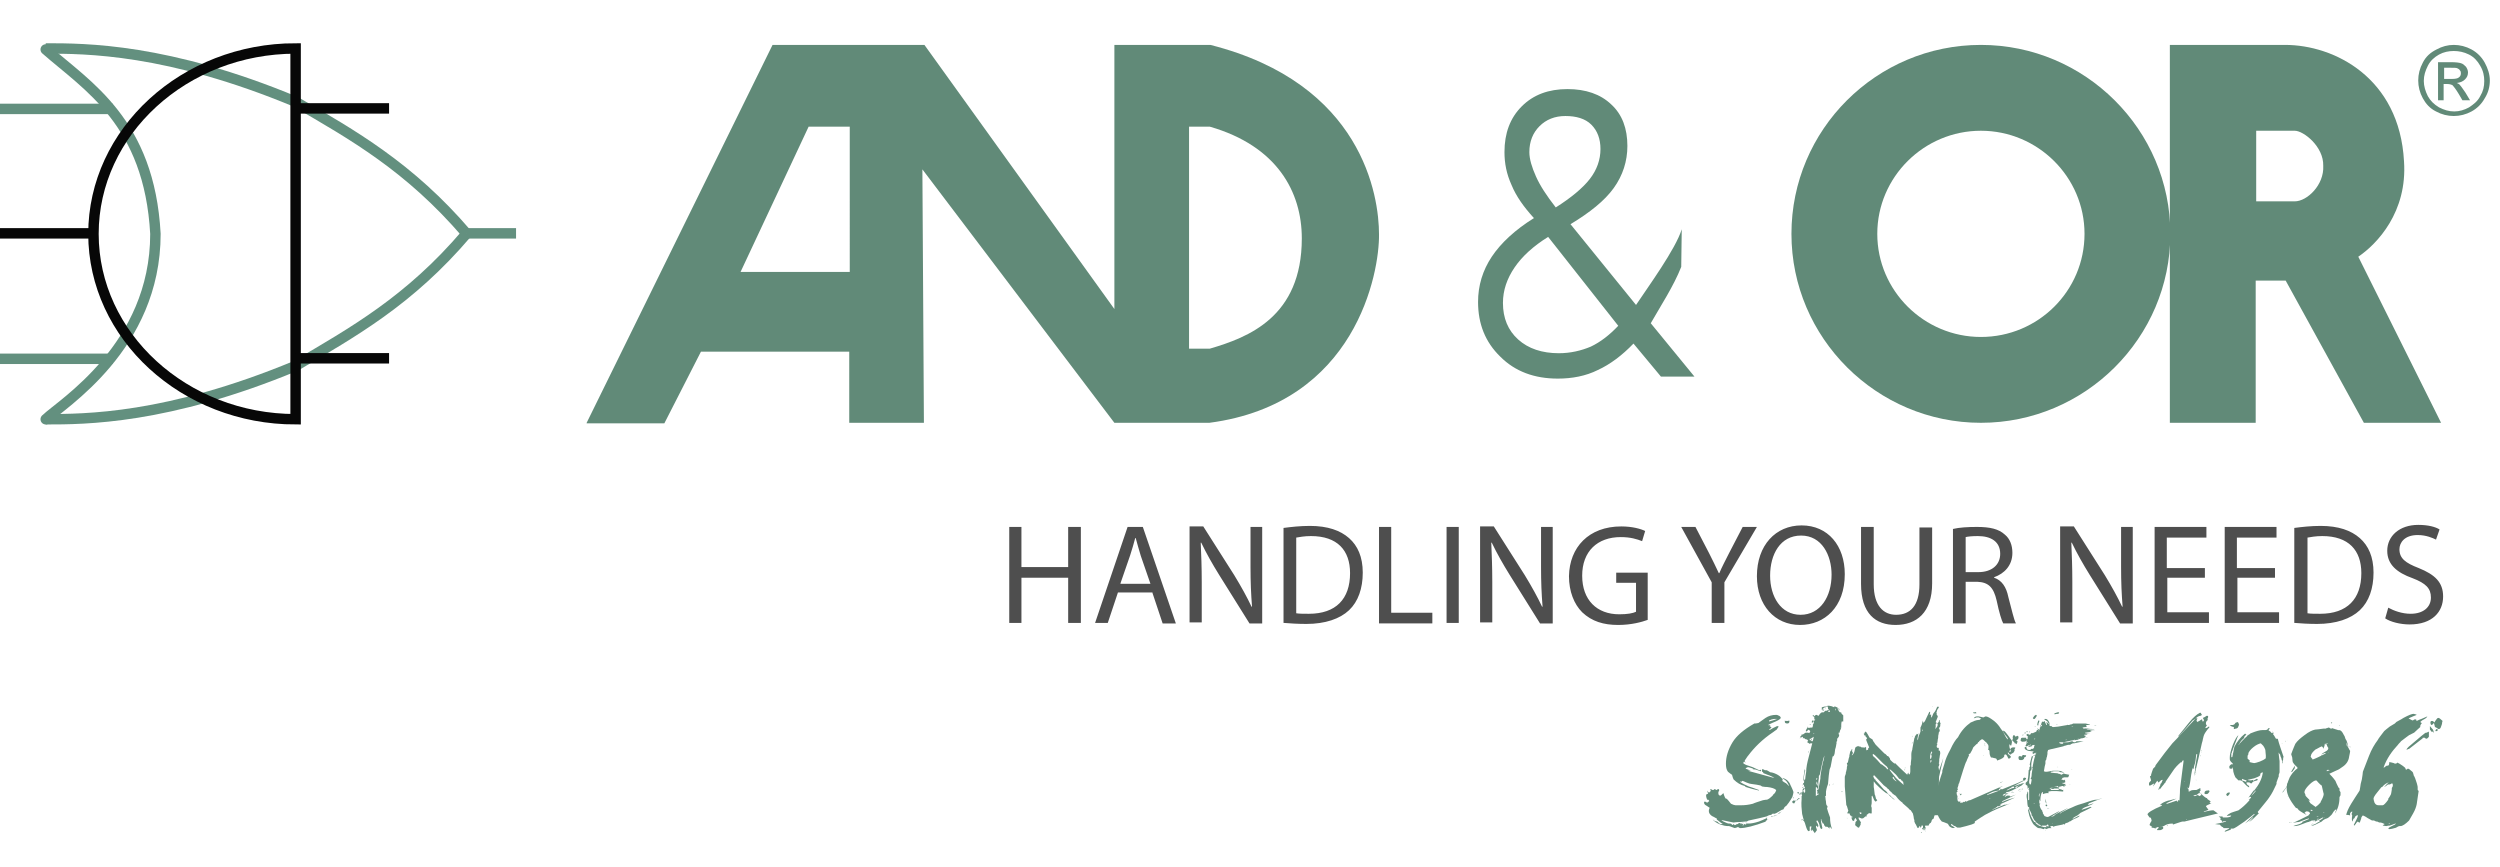
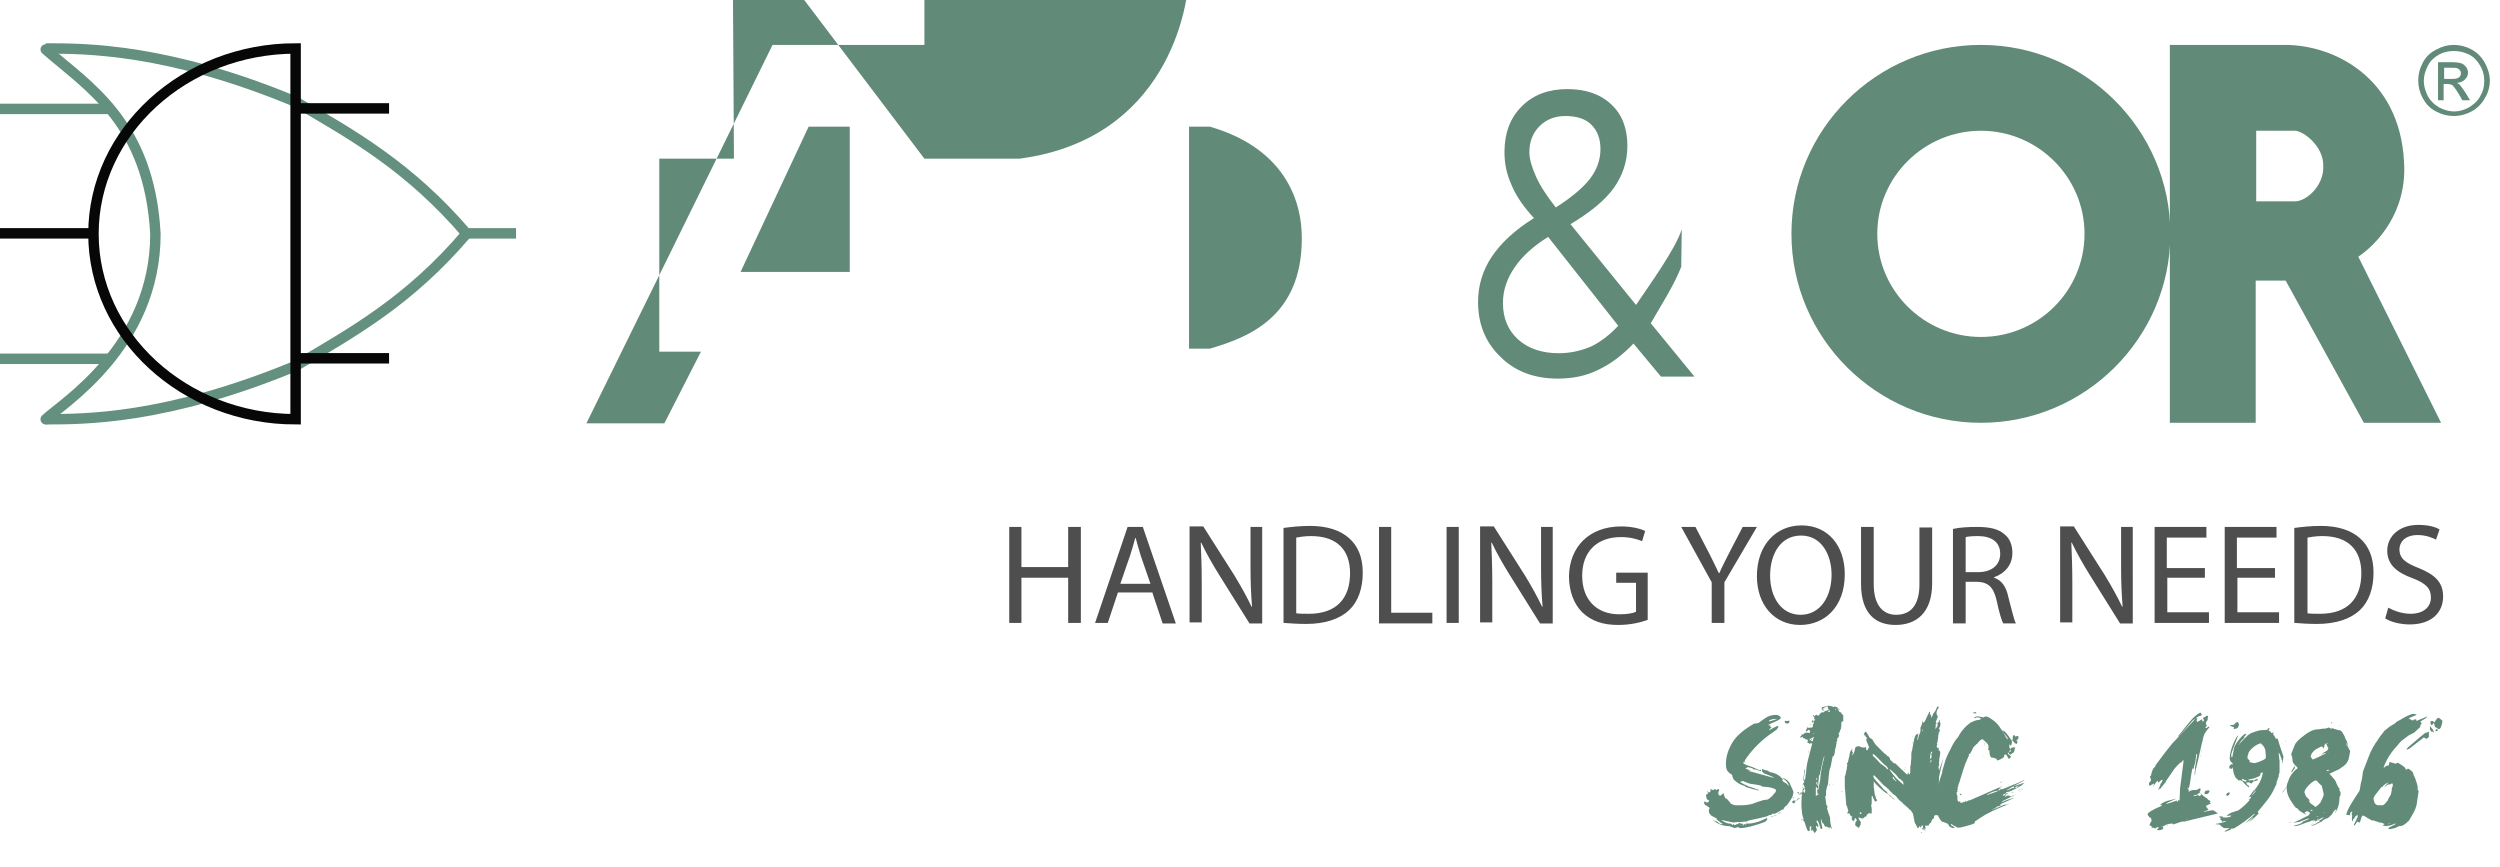
<svg xmlns="http://www.w3.org/2000/svg" width="248" height="86" version="1.1" id="Capa_1" x="0px" y="0px" viewBox="0 0 492.2 157.6" style="enable-background:new 0 0 492.2 157.6;" xml:space="preserve">
  <style type="text/css"> .st0{fill:#618A78;} .st1{fill-rule:evenodd;clip-rule:evenodd;fill:#618A78;} .st2{fill:none;stroke:#63907F;stroke-width:2.056;stroke-miterlimit:22.926;} .st3{fill:none;stroke:#63907F;stroke-width:2.056;stroke-linecap:round;stroke-linejoin:bevel;stroke-miterlimit:22.926;} .st4{fill:none;stroke:#070707;stroke-width:2.056;stroke-miterlimit:22.926;} .st5{fill:#4E4E4E;} </style>
  <path class="st0" d="M357.8,149.2L357.8,149.2l-0.1-0.2h0.1V149.2z M354.3,150.1L354.3,150.1z M357.9,148.1 c-0.1-0.6-0.2-0.8-0.2-0.8c-0.1,0.2-0.1,0.4-0.1,0.4c0,0.1,0.1,0.3,0.2,0.3c0,0,0,0.1,0,0.2L357.9,148.1z M357.7,146.6 c-0.1,0.1-0.1,0.2-0.1,0.3c0,0,0,0.1,0.1,0.1C357.8,146.8,357.8,146.6,357.7,146.6z M359.2,142.2c-0.2,0.4-0.5,1.6-0.9,3.7 c0,0.1-0.1,0.2-0.2,0.3c0,0.4,0,0.7-0.1,1.1c0,0,0,0.3,0,0.8c0,0.4-0.1,0.6-0.2,0.7c0-0.1-0.1-0.3-0.2-0.4c-0.1,0-0.1,0.1-0.1,0.1 c0,0.4,0,1,0,1.7c0.1-0.1,0.3-0.2,0.4-0.3l0.1,0.1c0-0.3,0-0.4-0.1-0.6c0.1,0.1,0,0.2,0,0.4c-0.1,0-0.1,0-0.1-0.1v-0.7 c0-0.1,0.1-0.1,0.2-0.1c0.1-0.7,0.3-1.4,0.4-2.2c0-0.1,0-0.2,0-0.3c0-0.1,0.1-0.8,0.3-2c0.1-0.2,0.1-0.5,0.2-0.9 C359.1,143.1,359.1,142.7,359.2,142.2z M356.6,138.9c0,0-0.1,0-0.2,0c-0.1,0-0.1,0-0.1,0v0.3h0.2C356.5,139.1,356.6,139,356.6,138.9 z M357.1,138.5c-0.1,0.1-0.3,0.2-0.5,0.3v0.2c0.1,0,0.1,0,0.1,0.1c-0.1,0.1-0.2,0.2-0.2,0.3l0.1-0.1c0.1,0.1,0.2,0.2,0.2,0.1 C356.9,139.4,357,139.1,357.1,138.5z M357.2,137.8L357.2,137.8l-0.2,0.1l0.1,0.1L357.2,137.8z M360.3,133.5l-0.1-0.2 c-0.1,0.1-0.2,0.1-0.3,0.1c0,0.1,0,0.1,0.1,0.2c0.2,0,0.3,0,0.3,0C360.2,133.6,360.3,133.6,360.3,133.5z M361.4,133.3v-0.3h-0.1v0.3 H361.4z M353.1,150.6H353v-0.1h0.2V150.6z M354.2,149.7c-0.1-0.1-0.1-0.1-0.2,0l-0.2-0.2l0.3-0.1 C354.2,149.5,354.2,149.6,354.2,149.7z M355,148.6h-0.1v-0.2h0.1V148.6z M358.3,150.5c-0.1-0.1-0.3-0.2-0.4-0.4h0.3 c0,0,0,0.1,0.1,0.2C358.3,150.4,358.3,150.4,358.3,150.5z M355.4,145.2c-0.2,0.8-0.3,1.5-0.3,2.1l-0.1-0.3c0-0.1,0.1-0.8,0.3-2.1 C355.3,144.9,355.4,145,355.4,145.2z M360.2,148.1h-0.1v-0.2h0.1V148.1z M361,147.7l-0.1,0.2l-0.1,0L361,147.7L361,147.7z M362.7,149.4h-0.1v-0.2h0.1V149.4z M362.6,135.5c-0.1,0.3-0.1,0.7-0.1,1.3c0-0.1-0.1-0.1-0.1-0.1c0,0.1,0,0.2,0.1,0.2 c0,0-0.1,0.1-0.2,0.3c-0.1,0.2-0.1,0.4-0.1,0.5H362c0,0.1,0,0.2,0,0.3c0,0.1,0.1,0.1,0.1,0.1c0,0.3-0.1,0.5-0.4,0.8c0,0,0,0.1,0,0.3 c0,0.2,0,0.3-0.2,0.3c0,0,0,0,0.1,0.2c-0.1,0.3-0.1,0.8-0.3,1.3c0,0.3-0.1,0.6-0.1,0.8c-0.1,0.4-0.2,0.6-0.4,0.6 c-0.1,0.7-0.3,1.4-0.4,2.1c-0.1,0.1-0.1,0.3-0.2,0.5c-0.1,0.6-0.2,1.5-0.3,2.8c-0.1,0.3-0.3,0.8-0.4,1.5c0,0.2,0,0.5,0,0.8 c-0.1,0.2-0.2,0.2-0.2,0.2c0,0.1,0,0.1,0,0.1s0,0,0.1,0c0,0.2,0,0.5,0.1,0.9c0,0.1,0,0.4,0.1,0.7c0.1,0,0.1,0.1,0.2,0.2 c0,0.1,0,0.2-0.1,0.4c0.1,0.4,0.3,1,0.6,1.8c0,0.8,0.1,1.5,0.4,2.3c-0.2-0.2-0.4-0.4-0.4-0.5c0,0,0,0.1-0.1,0.1c0-0.1,0,0,0,0.3 c-0.2-0.2-0.4-0.4-0.6-0.4c0,0-0.1,0.1-0.1,0.1c0,0-0.1-0.1-0.3-0.3c0,0-0.1-0.1-0.1-0.3c0-0.1-0.1-0.1-0.2-0.1c0,0-0.1-0.1-0.2-0.4 c-0.1-0.1-0.1-0.3-0.1-0.4c-0.1-0.1-0.1-0.1-0.1-0.1c0,0.2,0,0.6,0.1,0.9c0.1,0.6,0.2,0.9,0.2,0.9l-0.2,0.2 c-0.2-0.1-0.3-0.4-0.4-0.9c-0.1-0.4-0.3-0.7-0.5-0.9c0,0,0,0.1,0,0.1c0,0.1,0,0.1,0,0.1l-0.1,0.1c0.3,0.4,0.4,0.7,0.4,0.9 c-0.1,0.1-0.1,0.2-0.1,0.3c0-0.1-0.1-0.2-0.3-0.4c-0.1,0.2-0.1,0.3,0,0.5c0.1,0.2,0.1,0.3,0.1,0.4s-0.1,0.1-0.2,0.3 c-0.1,0.1-0.2,0.3-0.2,0.3c-0.1-0.2-0.3-0.4-0.6-0.8c0,0.2,0,0.4,0.1,0.4c-0.2-0.1-0.3-0.2-0.3-0.3c0,0.1,0,0,0.1-0.4 c0-0.1,0-0.1,0-0.3c-0.1,0.1-0.2,0.1-0.3,0.1c0,0.1,0,0.2,0,0.4c0,0.2,0,0.3,0,0.4c-0.1,0-0.1,0.1-0.2,0.1c-0.2,0-0.4-0.4-0.6-1.1 c-0.2-0.8-0.4-1.1-0.7-1.1c-0.1,0-0.1,0-0.2,0.1c0-0.1,0.1-0.1,0.1-0.2c0.1,0,0.2,0,0.4,0.1c0,0,0-0.1,0-0.2c0,0.2-0.1-0.2-0.3-1 c-0.1-0.9-0.2-1.9-0.1-2.9c0-0.4,0-0.6,0-0.6l0.1-0.1c-0.1-0.1-0.1-0.3-0.1-0.4c-0.1-0.1-0.1-0.1-0.2-0.1c0,0,0,0.1,0,0.2 c0,0.1-0.1,0.1-0.1,0.1c0,0-0.1,0,0,0c0,0,0,0-0.1,0c0,0-0.1,0-0.1,0.1c0.1-0.3,0.2-0.5,0.4-0.5c0.1,0,0.1,0,0.1,0c0,0,0,0,0.1,0 c0.1-0.1,0.1-0.2,0.1-0.5c0-0.2,0.1-0.3,0.3-0.4c0,0,0.1,0,0.1,0.1c0,0.1-0.1,0.2-0.3,0.4c0,0,0.1,0.2,0.2,0.5 c0-0.1,0.1-0.1,0.2-0.2c0,0,0-0.2,0-0.4c0,0.1,0-0.1-0.1-0.7c0,0,0,0,0-0.1c0,0.1-0.1,0.1-0.2,0.3c0.1-0.3,0.1-0.5,0-0.6 c-0.1,0-0.1,0.1-0.2,0.3c0.1-0.4,0.1-0.6,0.1-0.8c0,0.1,0,0.2,0,0.2l0.1,0.1c0.1-0.1,0.1-0.3,0.1-0.7c0.1,0,0.1-0.1,0.2-0.1 c0-0.3,0.1-0.8,0.2-1.5c0-0.8,0.2-1.8,0.5-2.9c0.2-0.9,0.5-1.8,0.7-2.7c0,0-0.1,0-0.3,0c-0.1,0-0.2,0.1-0.3,0.1 c0-0.1-0.2-0.2-0.4-0.3c0,0.1,0,0,0.1-0.2c0-0.1,0-0.1,0.1-0.2c-0.1,0-0.1-0.1-0.2-0.1c-0.1-0.1-0.2-0.1-0.3-0.1l-0.2-0.1 c0,0,0-0.1,0-0.1h-0.4c0,0,0-0.1,0.1-0.1c0-0.1,0-0.1-0.2-0.2c-0.1,0.1-0.2,0.2-0.2,0.2c0,0-0.1,0-0.1-0.1c-0.1,0.1-0.1,0.2-0.1,0.3 c-0.1-0.1,0-0.3,0.1-0.3c0,0,0-0.1-0.1-0.1c0.3-0.2,0.4-0.4,0.3-0.6c0,0.1,0.1,0.1,0.2,0.2c0.4-0.3,0.6-0.4,0.6-0.4 c0.3,0,0.6,0,0.7,0.1c0.1-0.1,0.2-0.3,0.2-0.4c0,0-0.1-0.1-0.3-0.3c-0.1,0.1-0.3,0.2-0.4,0.4c-0.1-0.1-0.1-0.1-0.2-0.1 c0.1-0.3,0.2-0.5,0.3-0.6c0,0,0,0,0.1-0.1c-0.1-0.1-0.1-0.1-0.1-0.2c0,0,0.1,0.1,0.3,0.3c0.2-0.1,0.4-0.1,0.6-0.1h0.1 c0.1-0.1,0.1-0.2,0.1-0.3c0.1-0.1,0-0.2,0-0.2c0,0,0-0.1,0.1-0.2c0.1-0.1,0.1-0.2,0.1-0.3c0-0.1,0-0.2-0.1-0.2c0,0,0,0-0.1,0.1 c0,0.1-0.1,0.1-0.1,0.2c-0.1-0.1-0.1-0.1-0.1-0.2c0-0.1,0.1-0.3,0.3-0.4c0,0,0,0.1,0,0.1c0,0.1,0,0.1,0,0.2c0.1-0.1,0.3-0.2,0.4-0.4 l-0.2,0v0.2c0,0,0-0.1,0-0.3c0-0.1,0-0.2,0-0.3c0-0.1-0.1-0.2-0.4-0.3c0.1,0,0.2-0.1,0.3-0.2c0,0.1,0,0.2,0.1,0.3 c0.1-0.2,0.3-0.3,0.5-0.3c0,0,0.1,0.1,0.3,0.2c0.1-0.1,0.2-0.2,0.3-0.4c0.2-0.2,0.3-0.3,0.5-0.3c0.1,0,0.1,0,0.1,0c0,0,0,0,0.1,0 c0.1,0,0.2-0.1,0.3-0.3c0,0,0.1,0,0.1,0c0.1,0,0.1,0,0.2,0c0,0,0.1-0.1,0.5-0.2c0-0.1-0.1-0.1-0.2-0.1c0,0,0-0.1,0-0.3 c0-0.1-0.1-0.3-0.2-0.3c-0.1,0.1-0.1,0.1-0.1,0.1c0,0-0.1,0-0.1-0.1c0,0,0,0.1-0.1,0.1c0,0.1-0.1,0.1-0.1,0.1 c0.1,0.1,0.2,0.2,0.2,0.3c-0.1-0.1-0.2-0.2-0.3-0.3c-0.1,0.1-0.2,0.2-0.4,0.4c0.2,0.1,0.3,0.1,0.4,0.1c-0.1,0-0.1,0.1-0.1,0.2 c-0.1-0.1-0.1-0.1-0.2-0.1c-0.1,0-0.1,0-0.1,0c0,0-0.1,0-0.1,0l0.1-0.1c0-0.1-0.1-0.1-0.2-0.1c0,0,0-0.1,0.1-0.1c0,0,0-0.1,0.1-0.1 c0,0-0.1,0-0.1,0c-0.1,0-0.1,0-0.1,0.1c0,0,0,0,0.1-0.3c0.8-0.2,1.2-0.3,1.2-0.3c0.1,0,0.4,0,0.7,0.1c0.3,0.1,0.5,0.2,0.5,0.2 c0.1-0.1,0.1-0.1,0-0.2c0.4,0.1,0.8,0.3,1.1,0.6l-0.2,0.1c0-0.1,0-0.3-0.2-0.4c0,0,0,0.1,0,0.2c0,0.1,0.1,0.2,0.2,0.4 c0.1,0.2,0.2,0.3,0.3,0.3c0.1,0,0.1,0,0.1,0c0,0,0.1,0,0.1,0c0,0.1,0,0.2,0.1,0.3c0.1,0.1,0.2,0.2,0.3,0.3V135.5z M356.2,141.2 l-0.1,0.4l-0.1,0L356.2,141.2L356.2,141.2z M356.5,136.2h-0.2v-0.1h0.2V136.2z M362.2,133.5L362.2,133.5l-0.2-0.1l0.1,0L362.2,133.5 z M354.4,150.6c-0.2,0.1-0.4,0.2-0.5,0.4c-0.3,0-0.5,0.2-0.6,0.6H353c-0.1-0.1-0.2-0.3-0.2-0.4c0.1,0.1,0.3,0,0.4-0.3c0,0,0,0,0,0.1 c0,0.1,0.1,0.1,0.1,0.1c0.2,0,0.3,0,0.4-0.1c0.2-0.2,0.3-0.3,0.4-0.4C354.3,150.6,354.3,150.6,354.4,150.6z M342.8,155.5h-0.4 c-0.1,0-0.2,0.1-0.2,0.2h0.3C342.6,155.7,342.7,155.6,342.8,155.5z M343,155.6v-0.1h-0.2v0.1H343z M343.3,155.5l-0.2-0.1v0.1H343.3 L343.3,155.5z M343.9,155.5L343.9,155.5l-0.2-0.1v0.1H343.9z M348,154.5L348,154.5l-0.2-0.1v0.1H348z M351.1,152.8L351.1,152.8 l-0.3,0.1l0.1,0.1L351.1,152.8z M349.9,135c0,0-0.1,0-0.2,0c-0.1,0-0.1,0-0.2,0c-0.1,0-0.4,0-0.7,0.1c-0.1,0-0.1,0.1-0.3,0.1 c-0.1,0.1-0.2,0.1-0.2,0.1c0,0,0,0.1,0,0.1c0,0.1,0,0.1,0,0.1C348.8,135.4,349.3,135.2,349.9,135z M349,154.3h-0.3v-0.1h0.3V154.3z M350.1,153.8l-0.9,0.4v-0.1L350.1,153.8L350.1,153.8z M350.8,153.2l-0.6,0.5l-0.1-0.1L350.8,153.2L350.8,153.2z M353.1,149.4 c0,0.2-0.1,0.5-0.2,0.9c0,0.1-0.2,0.3-0.4,0.7c-0.1,0.2-0.4,0.6-0.8,1.1c-0.2,0.1-0.4,0.3-0.6,0.6c0,0,0.1-0.1,0.2-0.2 c-0.2,0.4-0.4,0.5-0.4,0.5c0,0,0,0-0.1-0.1c-0.8,0.5-1.3,0.8-1.6,0.8c0,0,0,0-0.1-0.1c-0.1,0.1-0.1,0.1-0.2,0.1c0,0-0.1,0-0.1,0.1 c0,0,0,0.1-0.1,0.1c0,0-0.1,0,0,0c0,0,0,0-0.1,0c0,0-0.2,0-0.4,0.1c-0.2,0.1-0.4,0.2-0.4,0.2c-0.8,0.2-2,0.5-3.5,0.8 c0,0-0.1,0-0.2,0.1c-0.1,0-0.1,0.1-0.2,0.1c0,0-0.5,0-1.3,0.1c-0.8,0-1.3,0.1-1.3,0.1c-0.1,0-0.9-0.2-2.4-0.5 c0.1,0.1,0.2,0.2,0.4,0.3c0.5,0.2,0.8,0.4,1.1,0.4c0.1,0,0.1,0,0.1,0c0,0,0.1,0,0.1,0c0.2,0,0.4,0.1,0.4,0.3c0,0,0.1,0,0.2-0.1 c0.1,0,0.1-0.1,0.2-0.1c0,0,0,0,0,0.1c0,0,0,0.1,0,0.1h0.1c0.1-0.1,0.1-0.2,0.1-0.1l0,0.1l0.3-0.1c-0.1-0.1-0.1-0.1-0.1-0.1 c0.2,0,0.7,0,1.5,0c0,0,0,0-0.1,0.1c0,0-0.1,0.1-0.1,0.1c0,0,0,0,0,0.1c0,0,0.1,0,0.2-0.1c0.1,0,0.1-0.1,0-0.2c0.1,0,0.2,0,0.4,0.1 c0.1,0,0.1-0.1,0.1-0.2c-0.1,0,0.1,0,0.5,0c0.4,0,1.1-0.1,2-0.4c0.5-0.2,1-0.4,1.6-0.7v0.3c0.1,0.1,0.2,0.1,0.3,0 c-0.1,0-0.3,0.1-0.6,0.3c0,0,0,0.1,0.1,0.1c-2.4,0.9-4.1,1.3-5.1,1.3c-0.1,0-0.1,0-0.2-0.1c-0.1,0-0.1-0.1-0.2-0.1 c-0.1,0-0.2,0-0.3,0.1c-0.2,0-0.3,0.1-0.3,0.1c-0.1,0-0.3-0.1-0.6-0.2c-0.3-0.1-0.5-0.2-0.6-0.2c0,0-0.1,0-0.1,0c0,0,0,0-0.1,0 c-0.4,0-0.9-0.1-1.5-0.3c-0.7-0.3-1.2-0.6-1.5-1c0,0,0.2,0.1,0.4,0.3c0.1,0,0.3,0.1,0.4,0.1c0.1,0,0.2,0.1,0.4,0.3 c0.1,0.1,0.3,0.2,0.3,0.2c0,0,0.1,0,0.2,0s0.2,0,0.3,0c-0.2-0.1-0.6-0.4-1.2-0.9c0-0.1,0-0.1,0-0.2c-0.3-0.1-0.5-0.3-0.8-0.4 c-0.4-0.2-0.6-0.5-0.7-0.7c-0.1-0.3-0.1-0.6,0.1-1c-0.2-0.1-0.4-0.3-0.6-0.4c-0.4-0.2-0.5-0.4-0.5-0.6c0-0.1,0-0.1,0-0.1 c0,0,0-0.1,0-0.1h0.3c0,0,0.1,0.1,0.3,0.2c0,0,0.1-0.1,0.4-0.3c0-0.1,0-0.1-0.1-0.2c0-0.1-0.1-0.1-0.3-0.1c-0.1-0.3-0.2-0.5-0.2-0.7 v-0.3c0,0,0.2-0.1,0.4-0.2c0,0-0.1-0.2-0.2-0.6c0.2,0.3,0.3,0.4,0.4,0.4c0,0,0.1-0.1,0.3-0.3c0-0.1,0-0.2-0.1-0.4 c0.1,0,0.1,0,0.3,0.1c0.1,0.1,0.2,0.1,0.3,0.1c0.1,0,0.1-0.1,0.3-0.2c0.1,0,0.1,0.1,0.3,0.2c0,0,0.1,0,0.2-0.1 c0.1-0.1,0.2-0.1,0.2-0.1c0,0,0.1,0,0.1,0.1c0,0,0.1,0.1,0.1,0.1c-0.1,0.2-0.2,0.4-0.2,0.5c0,0.4,0.1,0.6,0.4,0.6 c0.1,0,0.3-0.2,0.6-0.5c0.2,0.7,0.4,1.1,0.5,1.1c0,0,0.1,0,0,0c0,0,0,0,0.1,0c0.1,0,0.2,0.2,0.5,0.5c0.1,0.1,0.2,0.3,0.4,0.5 c0.4,0.2,0.7,0.3,0.9,0.3h1.1c0.8,0,1.5-0.1,2.3-0.3c0.4-0.2,1.1-0.4,2-0.7c0.2,0,0.4-0.1,0.8-0.1c0.3-0.1,0.7-0.4,1.1-0.8 c0-0.1,0.1-0.1,0.1-0.2c0.3-0.2,0.5-0.5,0.6-0.9c-0.3-0.3-0.9-0.5-1.8-0.6c-0.2,0-0.5,0-1-0.1c0,0-0.1-0.1-0.3-0.2 c-0.4-0.1-1-0.2-1.8-0.3c-0.2,0-0.5-0.1-1-0.3c-0.4-0.2-0.7-0.3-0.7-0.3c-0.1,0-0.2,0-0.2,0.1v0.1c-0.1,0-0.2-0.1-0.3-0.1v0v0.1 c0.4,0.3,1,0.6,1.7,0.9c1.3,0.4,1.9,0.7,2,0.7v0.1c-0.9-0.2-1.7-0.4-2.6-0.7l-0.2-0.2c-0.8-0.2-1.5-0.6-2.2-1.3 c-0.1-0.2-0.2-0.5-0.3-0.9c-0.2-0.1-0.4-0.3-0.8-0.6c-0.3-0.4-0.4-0.9-0.4-1.6c0-1.3,0.4-2.7,1.3-4.2c0.8-1.3,2.2-2.5,4.3-3.7 c0.2,0,0.4,0,0.8-0.1c0.3-0.2,0.8-0.6,1.4-1c0.6-0.4,1.3-0.6,2.1-0.6c0.2,0,0.4,0.1,0.6,0.2c0.2,0.1,0.3,0.3,0.3,0.4 c0,0.1-0.3,0.4-1,0.7c-1,0.4-1.5,0.7-1.5,0.7c0.1,0.1,0.3,0,0.5,0c0,0-0.1,0.1-0.2,0.2c0.1,0.1,0.2,0.1,0.4,0.3 c-0.1,0-0.2,0.2-0.5,0.4l0.1,0.1c0.3-0.2,0.8-0.5,1.5-0.8l0.3,0.1c-0.1,0.1-0.2,0.3-0.4,0.6c-0.2,0.1-0.4,0.3-0.7,0.5 c-2.1,1.4-3.7,3-4.9,4.6c-0.2,0.2-0.4,0.6-0.7,1c0,0.1,0,0.2,0.2,0.4c-0.1,0-0.2-0.1-0.3-0.2c-0.1,0-0.1,0.1-0.2,0.3 c0.2,0.2,0.6,0.4,1,0.5c0.7,0.2,1.1,0.4,1.3,0.5c0.6,0.3,0.9,0.4,0.9,0.4c0,0,0.1,0,0.2-0.1c0.1,0.1,0.2,0.1,0.1,0.2 c0,0.1-0.1,0.1-0.1,0.1c-0.3-0.1-0.8-0.3-1.4-0.5c-0.6-0.2-0.9-0.3-1-0.3c-0.2,0-0.3,0.1-0.5,0.2v0.1c0.2,0.1,0.6,0.2,1,0.4 c-0.2,0-0.4,0-0.6,0l5.1,1.4c0,0,0.1,0,0.1,0c-0.1-0.1-0.5-0.3-1-0.5c-0.4-0.1-0.7-0.3-1.1-0.4c0-0.1-0.1-0.2-0.2-0.3 c-0.1,0-0.1,0-0.1,0V145c0,0,0-0.1,0.1-0.1c0.1,0,0.1,0,0.3,0.1c0.1,0.1,0.2,0.1,0.3,0.1c0.1,0,0.1,0,0.1,0c0,0,0,0,0.1,0 c0.1,0,0.2,0.1,0.4,0.2c0.2,0.1,0.3,0.2,0.3,0.2c0,0,0.1,0,0,0c0,0,0,0,0.1,0c0.1,0,0.6,0.1,1.2,0.4c0.4,0.2,0.8,0.5,1.1,0.9 c0.1,0.1,0.1,0.2,0,0.4c0.1,0.1,0.3,0.2,0.6,0.4c0.1,0,0.3,0.2,0.7,0.6c0,0,0,0,0,0c0,0,0,0,0,0c0,0,0,0,0-0.1c0,0,0-0.1-0.1-0.2 c-0.1-0.1-0.1-0.1-0.1-0.2c-0.1-0.2-0.3-0.5-0.6-0.7c-0.3-0.2-0.4-0.3-0.5-0.4c0.4,0.1,0.8,0.3,1.1,0.6c0.2,0.2,0.4,0.5,0.5,0.8 C353,149,353.1,149.4,353.1,149.4z M345.9,145l-0.8-0.1v-0.1l0.8,0.1V145z M352.3,135.5c0,0.2-0.1,0.4-0.4,0.4 c-0.3,0-0.5-0.1-0.5-0.3v-0.3l0.1,0.1c0.1,0,0.2,0,0.3,0c0.2,0,0.3,0,0.3,0C352.2,135.2,352.3,135.3,352.3,135.5z" />
  <path class="st0" d="M364.8,154.3l-0.3-0.1c0,0.1,0,0.2,0,0.2C364.7,154.4,364.8,154.3,364.8,154.3 M366.5,153.5 c-0.1-0.1-0.2-0.1-0.4-0.1c0,0.1,0.1,0.2,0.1,0.3h0.2C366.5,153.6,366.5,153.6,366.5,153.5C366.5,153.5,366.5,153.5,366.5,153.5z M378.9,156.9v-0.3l-0.1-0.1c0,0,0,0.1-0.1,0.1c0,0.1-0.1,0.1-0.1,0.1c0.1,0.1,0.1,0.1,0.1,0.2H378.9z M373.4,147.3 c-0.1-0.2-0.3-0.3-0.4-0.5c-0.1-0.2-0.2-0.3-0.2-0.4c-0.1,0.1-0.2,0.1-0.2,0.2C373,147.1,373.3,147.3,373.4,147.3z M371.8,145 c0-0.1-0.1-0.3-0.3-0.6c-0.1-0.1-0.4-0.3-0.7-0.6c-0.1-0.1-0.3-0.3-0.5-0.5c-0.1-0.1-0.5-0.5-1.2-1.2c-0.1,0-0.1-0.1-0.3-0.2 c-0.1,0-0.1,0.1-0.1,0.2c0,0.1,0.1,0.3,0.4,0.5c0.3,0.3,0.7,0.7,1.2,1.3c0.1,0,0.3,0.1,0.5,0.3c0.1,0.1,0.3,0.2,0.4,0.3 c0.2,0.2,0.3,0.3,0.3,0.4H371.8z M374.8,148c0-0.1-0.1-0.3-0.1-0.6c0,0,0,0-0.1-0.1c-0.1,0-0.1-0.1-0.1-0.2l-0.1,0.1 c-0.1-0.3-0.3-0.4-0.4-0.4c0,0-0.1,0-0.1,0s0,0,0,0c-0.1-0.2-0.3-0.4-0.6-0.8c-0.6-0.6-1-0.9-1.1-1c0,0-0.1,0-0.1-0.1 c0,0,0,0.1-0.1,0.1c0.2,0.3,0.6,0.8,1.1,1.4C373.2,146.6,373.8,147.1,374.8,148z M376.5,139.5L376.5,139.5l-0.1,0.3h0.1L376.5,139.5 z M380.3,143.3c0-0.1-0.1-0.2-0.2-0.2c0,0.2,0,0.3-0.1,0.4l0.1,0.1C380.2,143.4,380.3,143.3,380.3,143.3z M376.5,138.3L376.5,138.3 l-0.1,0.2h0.1L376.5,138.3z M380.4,141.5c0,0-0.1-0.1-0.1-0.1c0,0-0.1,0.1-0.1,0.2c-0.1,0.1-0.1,0.1-0.1,0.2c0,0.1,0,0.1,0,0.1 c0,0,0,0,0,0c0,0.1-0.1,0.3-0.1,0.4c0,0.1,0,0.2,0,0.4c0,0.1,0,0.2,0,0.2c0.1-0.1,0.1-0.1,0.2-0.1c0,0,0-0.1,0.1-0.4 c0-0.1,0-0.2-0.1-0.4c0,0,0.1-0.1,0.1-0.2C380.4,141.7,380.4,141.6,380.4,141.5z M378.6,137.4c0-0.1,0-0.2,0-0.3 c-0.1,0-0.1,0-0.1,0.1C378.5,137.3,378.5,137.4,378.6,137.4z M363.7,154.6L363.7,154.6l-0.1-0.1h0.1V154.6z M377,156.4l-0.1,0.1 l-0.1,0L377,156.4L377,156.4z M378.4,157.4c0,0-0.1,0-0.1,0c-0.1,0-0.1,0-0.1,0v-0.1c0,0,0.1,0,0.1,0c0.1,0,0.1,0,0.1,0V157.4z M379.1,157.2L379.1,157.2l-0.1-0.1l0-0.1L379.1,157.2z M365.4,139.7L365.4,139.7h-0.1H365.4L365.4,139.7z M380.9,154 c0-0.1-0.1,0.1-0.2,0.6c0,0,0,0-0.1,0.1c-0.1,0-0.2,0.1-0.3,0.3c0,0.1,0,0.2-0.1,0.3c0,0.1-0.1,0.2-0.3,0.3 c-0.1,0.2-0.2,0.3-0.2,0.4c-0.1,0-0.3,0-0.6,0c-0.1,0-0.1,0.1-0.1,0.2c0.1,0.1,0.1,0.2,0.1,0.2c0,0.1,0,0.2-0.1,0.4l0.1,0.1h-0.2 c0,0-0.1-0.1-0.2-0.2l-0.1,0.1c-0.1-0.1-0.1-0.1-0.2-0.3c0,0,0,0,0.1-0.1c0,0.1,0,0.1,0.1,0.1c0,0,0-0.1,0-0.5c0,0,0,0-0.1,0 c0,0-0.1,0-0.1,0c0,0.1-0.1,0.1-0.1,0.3c0-0.1,0-0.1-0.1-0.1c0.1-0.1,0.2-0.2,0.3-0.3c0,0,0,0,0-0.1c0,0,0,0,0,0.1 c0,0-0.1,0.1-0.1,0.1c0,0,0,0,0,0c0,0,0,0-0.1,0c0,0-0.1,0.1-0.1,0.2c0,0.1-0.1,0.2-0.1,0.3c0-0.1-0.1-0.3-0.1-0.4h-0.1 c0,0.1-0.1,0.2-0.1,0.4c0,0-0.1-0.1-0.1-0.2c0,0,0,0.1-0.1,0.2c-0.1,0-0.2-0.3-0.4-0.7c-0.1-0.1-0.2-0.3-0.3-0.6c0-0.1,0-0.2,0-0.3 c0-0.1-0.1-0.1-0.1-0.3c0-0.2-0.1-0.6-0.2-1c-0.1-0.1-0.2-0.3-0.4-0.6c0,0-0.1-0.1-0.2-0.1c0,0,0-0.1-0.1-0.1c0-0.1-0.5-0.5-1.3-1.2 c0-0.1-0.1-0.2-0.3-0.3c-0.5-0.4-0.8-0.8-1.1-1.2c-0.1,0-0.3-0.2-0.6-0.4c-0.2-0.3-0.4-0.4-0.5-0.5c-0.1-0.1-0.2-0.2-0.3-0.4 c0,0-0.1,0-0.1,0c-0.1-0.1-0.2-0.3-0.4-0.4c-0.2-0.2-0.4-0.3-0.4-0.3c-0.4-0.4-1-1.1-1.9-2h-0.1c0,0.1-0.1,0.2-0.1,0.2 c0,0,0.1,0.3,0.3,0.6c0,0,0.1,0,0.1,0c0.1,0,0.1,0,0.1,0l-0.1,0.1c0.4,0.4,1,1.1,1.7,1.9c0.1,0.1,0.3,0.2,0.4,0.3 c0.1,0.1,0.2,0.2,0.4,0.5c0.1,0.1,0.3,0.3,0.6,0.5c0,0.1,0.2,0.3,0.4,0.4c0.2,0.2,0.3,0.3,0.4,0.4c-0.2-0.1-0.6-0.4-1.1-0.9 c-0.1-0.1-0.2-0.3-0.4-0.4c-0.1,0-0.2-0.1-0.4-0.2c-0.8-0.6-1.4-1.2-1.9-1.7c-0.1-0.1-0.2-0.3-0.4-0.5c0,0.1,0,0.4,0,0.7 c0,0.3,0,0.4,0,0.4s0.1,0.5,0.2,1.5c0.1,0.1,0.1,0.3,0.2,0.6c0,0.2,0.1,0.3,0.3,0.5c0,0-0.1,0.1-0.3,0.3c-0.1-0.1-0.3-0.2-0.4-0.5 c-0.1-0.3-0.2-0.5-0.3-0.7c0,0-0.1,0.1-0.1,0.1c0,0.6,0,1,0,1.2c0,0.1,0,0.4-0.1,0.7c0,0.1,0,0.2,0.1,0.4v1.1c-0.1,0-0.2,0-0.2,0 c-0.1,0-0.1,0-0.2,0c0,0,0,0-0.1-0.1c-0.1,0.1-0.3,0.3-0.5,0.4c0,0,0,0.1,0,0.3c-0.1,0-0.2,0-0.3,0c0,0.1-0.1,0.1-0.3,0.3 c-0.1,0.1-0.2,0.1-0.4,0.1c0,0-0.2-0.1-0.5-0.2c-0.1,0-0.1,0.1-0.1,0.1c0,0.1,0.1,0.3,0.3,0.6c0.1,0.1,0.1,0.2,0.2,0.2 c0,0,0,0.1-0.1,0.2c0.1,0.2,0,0.4-0.2,0.7c0,0,0,0.1-0.1,0.2h-0.2c-0.1-0.1-0.2-0.2-0.5-0.4c0-0.1,0-0.2-0.1-0.3v0c0,0,0,0,0.1-0.1 c0-0.1,0-0.2,0-0.3c0,0,0.1-0.1,0.3-0.3c-0.1-0.1-0.1-0.1-0.1-0.2c-0.1-0.2-0.2-0.3-0.3-0.3c0,0.1,0,0.1,0.1,0.1 c-0.1,0-0.2,0.1-0.2,0.2c0,0.2-0.1,0.3-0.2,0.3c-0.1-0.1-0.1-0.1-0.2-0.1c-0.1-0.2-0.2-0.5-0.2-0.8v-0.1c-0.1,0-0.2-0.1-0.3-0.2 c0,0,0-0.1,0-0.2c0-0.1-0.2-0.1-0.5-0.1c0-0.1,0-0.2,0.1-0.3c0-0.1,0.1-0.2,0.1-0.2c0,0-0.1-0.3-0.3-1c0,0-0.1-0.1-0.1-0.1l-0.3-3.7 v-1.9c0-0.1,0.1-0.3,0.2-0.6c0,0,0,0,0-0.1c0,0,0-0.1,0-0.1c0,0,0.1-0.3,0.2-0.8c0-0.2,0-0.4,0.1-0.6c0,0,0-0.2-0.1-0.5 c0,0,0.1-0.1,0.2-0.1c0.1-0.3,0.1-0.7,0.3-1.2c0-0.1,0-0.1,0-0.2c0.1-0.3,0.1-0.6,0.2-0.8c0-0.1,0.1-0.1,0.2-0.2c0,0,0,0,0-0.2h0.2 c0,0.1,0,0.2-0.1,0.3c0.1,0.2,0.2,0.3,0.2,0.4c0,0,0,0.1-0.1,0.2c-0.1,0.1-0.1,0.1-0.1,0.2c0,0,0,0.1,0,0.1c0.2-0.2,0.4-0.4,0.5-0.8 c0.1-0.3,0.1-0.6,0.2-0.8c0.2-0.1,0.3-0.2,0.3-0.2c0.1,0,0.2,0,0.3-0.1c0,0,0,0.1,0.1,0.2c0.1-0.1,0.1-0.1,0.1-0.1 c0.1,0,0.3,0.1,0.4,0.2c0,0,0,0,0.1,0c0.2,0,0.4,0,0.4,0.1c0.1,0,0.1,0,0.1-0.1c0,0,0.1-0.1,0.1-0.1c0.1,0.1,0.1,0.1,0.2,0.1 c0,0,0,0.1,0,0.1c0,0,0,0.1,0,0.2c0,0.1,0,0.2,0.1,0.3c0.1-0.1,0.1-0.1,0.2-0.1l0.1-0.1c0,0,0-0.1,0-0.1c0,0,0-0.1,0-0.1 c0,0,0.1-0.1,0.2-0.2c-0.4-1-0.6-1.4-0.6-1.5c0-0.1,0.1-0.1,0.2-0.3c-0.1-0.1-0.2-0.3-0.3-0.3c0-0.1,0-0.2-0.1-0.3l-0.1,0.1 c0-0.1-0.1-0.2-0.2-0.4c0,0,0.1,0,0.1,0.1c0,0,0-0.1,0.1-0.3c0.1-0.1,0.1-0.2,0.2-0.2c0.1,0,0.2,0.2,0.4,0.5 c0.2,0.4,0.4,0.7,0.4,0.7c0.1,0.1,0.4,0.2,0.6,0.4c0,0.2,0.2,0.4,0.4,0.7c0,0.1,0.3,0.4,1,1.1c0.1,0.1,0.2,0.2,0.3,0.3 c0,0,0.2,0.2,0.4,0.4c0.2,0.2,0.3,0.3,0.4,0.3c0.3,0.3,0.4,0.4,0.3,0.4c0,0,0.1,0,0.1,0c0,0,0,0,0,0c0.2,0,0.3,0.2,0.5,0.5 c0,0.1,0,0.2,0.1,0.3c0.3,0.3,0.5,0.5,0.8,0.7c0.1,0,0.1-0.1,0-0.2c0.6,0.6,1.4,1.4,2.5,2.4c0,0,0-0.1,0.1-0.3c0,0,0.1,0,0.1-0.1 c0,0,0-0.1,0-0.2c0-0.1,0-0.1,0-0.1c0,0.1,0,0.3,0.1,0.6h0.2c0-0.1,0.1-0.3,0.1-0.6c0-0.1,0-0.2,0-0.5c0-0.3,0-0.5,0-0.6 c0,0,0,0,0.1-0.1c0-0.2,0-0.7,0.1-1.3c0-0.2,0-0.4,0-0.8c0-0.4,0.1-0.7,0.2-1c0,0,0,0,0-0.1c0.1-0.5,0.2-1.2,0.4-2.1 c0-0.1,0.1-0.1,0.1-0.2c0-0.1,0-0.2,0.1-0.3c0.1-0.1,0.2-0.2,0.3-0.4v0.1c0,0,0,0,0.1,0c0.1,0,0.1-0.1,0.2-0.2 c-0.1,0.7-0.2,1.1-0.2,1c0,0.1,0,0.3,0.1,0.4c0-0.2,0.1-0.6,0.2-1c0.1-0.1,0.2-0.4,0.3-0.7c0-0.2,0-0.4,0-0.8 c0.1-0.2,0.2-0.4,0.3-0.7c0-0.2,0.1-0.4,0.2-0.7c0,0.1,0,0.3,0.1,0.5c0.1-0.1,0.2-0.3,0.3-0.4c0.2-0.4,0.4-0.9,0.8-1.7 c0-0.1,0.1-0.1,0.2-0.1c0,0.2,0,0.4-0.1,0.6c0.1,0,0.2,0,0.3-0.1c0,0.1,0,0.1,0,0.3c0,0.1,0,0.2,0,0.3h0.1c0.1-0.2,0.2-0.4,0.3-0.7 c0,0,0.1-0.2,0.3-0.4c0.1-0.1,0.3-0.5,0.5-1c0.1,0,0.1,0,0.2,0c0.1,0,0.1,0,0.1,0v0.2c-0.3,0.3-0.4,0.6-0.4,0.9 c-0.1,0-0.1,0-0.1,0.1c0-0.1,0-0.1,0.1,0.1c0,0.1,0,0.2,0,0.3c0,0,0.1,0.1,0.2,0.2c0,0,0,0.1,0,0.2c0,0-0.1,0.2-0.2,0.5 c-0.1,0.3-0.2,0.5-0.2,0.5c0,0,0,0.1,0.1,0.1c0.1,0.1,0.1,0.1,0.1,0.1c0,0,0,0.1-0.1,0.1c0,0.1-0.1,0.1-0.1,0.1c0,0.1,0,0.3,0,0.6 c0,0.1-0.1,0.2-0.1,0.3c0,0,0,0,0.1,0c0,0,0.1-0.1,0.3-0.4c0-0.1,0.1-0.2,0.1-0.3c0-0.1,0-0.2-0.1-0.3c0.1-0.1,0.2-0.2,0.3-0.3 c0-0.2,0.1-0.4,0.1-0.4c0.1,0,0.1,0.1,0.1,0.3c0,0.2,0.1,0.3,0.2,0.3c-0.1,0.1-0.1,0.3-0.1,0.5s-0.1,0.4-0.3,0.5c0,0,0,0,0.1,0.1 c0.1,0.2,0.1,0.4,0.1,0.5c0,0-0.1,0.1-0.2,0.3c0,0.1,0,0.3-0.1,0.6c0,0.2,0,0.5-0.1,0.8c0,0.1,0,0.3-0.1,0.7c0,0-0.1,0.1-0.2,0.1 c0,0,0.1,0,0.2,0c0,0,0,0.1,0,0.2c0,0.1-0.1,0.1-0.1,0.2c0-0.1,0,0,0,0.1c0,0.2,0.1,0.3,0.2,0.3c0,0,0.1,0,0.1,0c0,0,0.1,0,0.1,0 c0,0.1,0,0.2,0,0.5c0,0.1,0.1,0.1,0.2,0c0,0.1,0.1,0.3,0.1,0.5c0,0,0,0.2-0.1,0.6c0,0.3-0.1,0.6-0.1,0.6c0,0.2,0,0.4,0,0.5 c0,0-0.1,0.1-0.1,0.1c0,0,0,0,0.1,0c0,0,0,0.1-0.1,0.2c0.2,0.2,0.1,0.5-0.1,0.8c0,0,0.1,0.1,0.1,0.1c0,0.1,0,0.2,0,0.3 c0,0,0,0,0.1,0.1l-0.1,3.7c0,0-0.1-0.2-0.2-0.4c0,0-0.1,0.2-0.1,0.4c0-0.1,0,0.4,0.1,1.3c0,0.1,0,0.2,0,0.6c0,0.1,0,0.4,0.1,0.6 c0,0.2,0,0.3-0.1,0.3c0.1,0.4,0.1,0.7,0.1,0.8c0.1,0.2,0.2,0.6,0.3,1c0,0.1,0,0.4,0.1,0.6c0,0,0,0,0,0.1 C380.9,153.9,380.9,154,380.9,154z M371.8,143.3L371.8,143.3l-0.2-0.1l0-0.1L371.8,143.3z M381.6,151.9c0,0.1-0.1,0.2-0.2,0.2 c-0.1,0-0.2-0.1-0.4-0.3c-0.2-0.2-0.3-0.3-0.3-0.3v-0.7c0.1,0.1,0.2,0.3,0.3,0.6C381.2,151.6,381.4,151.8,381.6,151.9z M375.1,144.8 l-0.1,0.3l-0.1,0L375.1,144.8L375.1,144.8z M375.1,144.5l0,0.2l-0.1,0L375.1,144.5L375.1,144.5z M380.7,149.7c0.1,0,0.1,0.1,0,0.2 c0,0,0-0.1-0.1-0.2C380.6,149.7,380.7,149.7,380.7,149.7z M380.9,139.1l-0.1,0.1l-0.1,0L380.9,139.1L380.9,139.1z M380.6,132.5 l-0.1,0.1l-0.1,0L380.6,132.5L380.6,132.5z" />
  <path class="st0" d="M391.9,150.6L391.9,150.6l-0.2,0.1l0,0.1L391.9,150.6z M395.8,148.3L395.8,148.3l-0.2-0.1v0.1L395.8,148.3z M396.3,148.4L396.3,148.4l-0.2-0.1v0.1H396.3z M396.5,148.3L396.5,148.3l-0.1,0v0.1L396.5,148.3z M397.4,148.2h-0.2 c-0.2,0.1-0.4,0.2-0.5,0.3l0.3,0.1C397.1,148.4,397.2,148.3,397.4,148.2z M397.6,148.1L397.6,148.1l-0.2-0.1v0.1H397.6z M385.6,150.6l-0.1,0.1v-0.1L385.6,150.6L385.6,150.6z M386.2,149.9C386.2,149.9,386.2,149.9,386.2,149.9c-0.2,0-0.2,0.1-0.2,0.2 c0,0-0.1-0.2-0.2-0.4c0,0,0.1,0,0.2,0.1l0.1-0.1C386.2,149.8,386.2,149.8,386.2,149.9C386.2,149.9,386.2,149.9,386.2,149.9z M394.3,151.2l-0.2,0.1v-0.1L394.3,151.2L394.3,151.2z M386.7,142.9l-0.1,0.2h-0.1L386.7,142.9L386.7,142.9z M398.6,147 c-0.1,0.2-0.4,0.3-0.8,0.5c-0.4,0.2-0.6,0.3-0.7,0.4c-0.2,0-0.4,0.1-0.6,0.3c0,0,0,0,0.1,0c0,0,0.4-0.1,1.2-0.4c0,0.1,0,0.1,0,0.1 c0.1,0,0.2-0.1,0.2-0.2c0.1,0,0.3,0,0.6-0.1c-0.1,0.1-0.2,0.1-0.4,0.3c0,0.1-0.1,0.1-0.2,0.2c-1.6,0.9-2.5,1.3-2.8,1.3 c-0.1,0-0.2,0-0.3,0.1c0,0,0,0,0.1,0.1c0,0,0.1,0,0.1,0.1c0.1,0,0.2-0.1,0.3-0.1c0.1-0.1,0.3-0.1,0.3-0.2c0,0-0.1,0.1-0.4,0.3 c-0.1,0.1-0.2,0.2-0.3,0.2c0-0.1,0-0.2,0-0.2c0,0,0,0-0.1,0c-0.2,0-0.4,0.1-0.6,0.3c0,0,0,0.1,0.1,0.1c0.2,0,0.3-0.1,0.4-0.3 c0,0,0.1,0.1,0.1,0.1c0,0.1,0.1,0.1,0.1,0.1c-0.1,0-0.1,0.1-0.2,0.1c-0.1,0.1-0.1,0.1-0.1,0.1c0,0,0,0.1,0.1,0.1c0,0,0.1,0,0.2-0.1 c0.1-0.1,0.2-0.1,0.2-0.1c0,0,0.2,0,0.4,0c0,0,0.1,0,0.1,0.1c0,0,0.1,0.1,0.1,0.1c-0.1,0,0.3-0.1,1.1-0.4c-0.6,0.3-1.5,0.7-2.7,1.3 c0,0,0,0,0,0.1c0,0,0,0,0,0.1c0.2-0.2,0.6-0.3,1.1-0.5c0.9-0.3,1.4-0.4,1.4-0.4l-2.9,1.3l0.1,0.1c0.1,0,0.2-0.1,0.3-0.2 c0,0-0.1,0.1-0.3,0.3c-0.2,0.1-0.3,0.2-0.4,0.2c0,0-0.1,0-0.1,0c-0.1,0-0.1,0-0.2,0c0,0,0,0.1,0,0.1c-0.3,0.2-0.6,0.4-0.9,0.5l0,0.1 c0.2-0.1,0.3-0.2,0.4-0.2c1.2-0.5,1.9-0.8,1.9-0.8c0.1,0,0.1,0,0.1,0c0,0,0,0,0.1,0c0.2,0,0.6-0.1,1.1-0.3c-0.5,0.2-1.2,0.5-2.2,0.9 c-1,0.4-2,0.9-2.9,1.4c-0.5,0.3-1.1,0.7-2,1.3c0,0.1,0,0.2,0,0.3c-0.3,0.2-0.9,0.4-1.7,0.6c-0.8,0.2-1.2,0.3-1.2,0.3h-0.5 c0,0-0.1,0-0.2-0.1c-0.1,0-0.1-0.1-0.2-0.1c0,0,0-0.1-0.1-0.1c-0.2,0-0.3-0.1-0.4-0.2c-0.1-0.1-0.2-0.2-0.4-0.2l-0.1-0.1 c0.1,0,0.2,0.1,0.1,0.3c0.2,0.1,0.4,0.3,0.8,0.5l-0.4,0.1c-0.4-0.1-0.7-0.3-0.8-0.5c-0.1-0.1-0.1-0.3-0.3-0.4 c-0.1,0-0.4-0.2-1.1-0.4c-0.5-0.5-0.8-1.2-1-2c-0.1-0.7-0.3-1.4-0.4-2.1c0,0,0-0.4,0-1.1c0.1-0.6,0.1-1.6,0.3-2.9c0,0,0.1-0.4,0.3-1 c0.2-0.8,0.6-1.9,1.1-3.4l-1.1,4.8l0,0.7c0.1-0.1,0.1-0.1,0.1-0.2c0.1-0.2,0.3-1.1,0.8-2.5c0-0.1,0-0.2,0-0.3 c0.1-0.3,0.2-0.7,0.4-1.3c0.2-0.9,0.6-1.8,1.2-2.9c0.5-1.1,1-1.9,1.5-2.4c0.6-1.2,1.5-2.2,2.5-2.9c0,0,0.3-0.1,0.7-0.3 c0.3-0.1,0.6-0.2,0.8-0.2c0,0,0.1,0,0.1,0c0,0,0.1,0,0.1,0c0,0,0.2-0.1,0.4-0.3c0,0-0.1,0-0.1,0c-0.1,0-0.1,0-0.2-0.1 c-0.1,0-0.2-0.1-0.2-0.1c-0.1,0-0.3,0-0.4,0c0,0-0.1,0-0.3,0.1c-0.1,0-0.3,0.1-0.3,0.1c0.1-0.3,0.4-0.4,0.8-0.4c0.1,0,0.2,0,0.6,0.1 c0.3,0.1,0.5,0.1,0.5,0.1c0,0,0.1,0,0.2-0.1c0.1,0,0.2-0.1,0.2-0.1c0.4,0,0.9,0.3,1.7,0.9c0.6,0.5,1,1,1.3,1.5 c0.2,0.3,0.4,0.5,0.6,0.8c0,0.1,0,0.1,0.1,0.3c0.1,0.2,0.3,0.6,0.6,1c0,0,0,0,0.1,0c0-0.2-0.1-0.4-0.4-0.7c-0.2-0.3-0.4-0.5-0.4-0.7 c0,0-0.1-0.1-0.2-0.2c0,0,0-0.1,0.1-0.1l0.1,0.1c0,0,0,0,0.1,0c0.1,0,0.6,0.6,1.5,1.9c0,0,0,0.2,0,0.4c0,0.1-0.1,0.3-0.1,0.5 c-0.1,0-0.1,0.1-0.1,0.1c-0.1-0.1-0.1-0.2-0.3-0.3c0,0,0,0.1,0,0.2c0,0.4,0.1,0.7,0.2,0.9c-0.1,0.1-0.2,0.2-0.2,0.3 c0,0.1,0,0.1,0.1,0.1c0.3,0,0.4,0.1,0.4,0.3c0,0-0.1,0.1-0.2,0.2h-0.2c-0.1-0.1-0.2-0.2-0.3-0.4c-0.1,0-0.1,0-0.1,0.1 c0,0.1,0.1,0.3,0.3,0.4c0.2,0.2,0.3,0.3,0.3,0.3c0,0.2-0.1,0.3-0.3,0.4h-0.2c-0.2-0.5-0.4-0.8-0.5-0.8c-0.1,0-0.2,0-0.3,0.1 c0,0,0,0,0,0.1c0,0,0,0.1,0,0.1c0,0.3-0.5,0.6-1.4,0.9c0-0.1-0.1-0.3-0.2-0.4c-0.5-0.1-0.8-0.2-0.8-0.2c0,0-0.1,0-0.1,0 c-0.1,0-0.1,0-0.1,0c-0.2-0.3-0.3-0.6-0.3-1.1c0-0.3-0.1-0.4-0.2-0.4c-0.1,0-0.1,0-0.1,0c0,0,0,0,0,0c0.1-0.2,0.1-0.5,0.1-0.7 c0-0.2-0.1-0.4-0.4-0.7c0-0.1-0.1-0.2-0.1-0.1c-0.4-0.4-0.6-0.6-0.8-0.6c-0.5,0.3-0.8,0.6-0.9,0.9c-0.1,0-0.2,0.1-0.3,0.2 s-0.3,0.3-0.5,0.5c-0.1,0.3-0.3,0.7-0.6,1.2c-0.1,0-0.1,0.1-0.3,0.2c0,0.1,0,0.2,0.1,0.1c-0.2,0.5-0.4,0.8-0.5,1.1 c0,0.1,0.1,0.1,0.1,0.1c-0.1,0-0.1,0-0.2,0.1c-0.1,0.2-0.3,0.8-0.6,1.7c-0.1,0.4-0.3,0.9-0.5,1.6c-0.1,0.4-0.2,0.7-0.3,1 c0,0-0.1,0.1-0.1,0.1c0,0.1,0,0.3-0.1,0.5c-0.1,0.2-0.1,0.3-0.1,0.4c0,0.1,0,0.2,0.1,0.3c-0.1,0-0.1,0-0.2,0.1c0,0.1,0,0.1,0.1,0.1 c0,0,0-0.1,0-0.1c0,0.1,0,0.2,0,0.2c-0.1,0.1-0.1,0.1-0.2,0.2l0.1,0.6c0,0,0.1,0,0.1,0c-0.1,0.8,0,1.2,0.3,1.2c0,0,0.1,0,0.3-0.1 c-0.1,0.1-0.1,0.2-0.1,0.3c0,0,0.2,0,0.4,0c0,0,0.1,0,0.2-0.1c0.1-0.1,0.2-0.1,0.2-0.1c0,0,0,0,0.1,0.1c0.1-0.1,0.1-0.1,0.1-0.2 c0.1,0,0.2,0,0.3,0.1c0.2-0.2,0.5-0.3,0.7-0.3l6.4-2.8c0,0-0.1,0.1-0.3,0.2c-0.2,0.1-0.3,0.2-0.4,0.2c0.1,0,0.2,0,0.3,0.1 c-0.1,0-0.2,0-0.3,0.1c-0.1,0.1-0.1,0.2,0,0.3c-0.3,0-0.6,0.1-1.1,0.2c-0.1,0-0.5,0.2-1.3,0.6c0,0,0,0,0,0.1c0,0,0,0,0,0 c0.5-0.2,1.2-0.4,2.2-0.8c0.1,0,0.2-0.1,0.3-0.2c0.1-0.1,0.2-0.2,0.3-0.2c0,0,0.1,0,0.1,0.1l3.2-1.3c0,0,0.1,0,0.1,0 c0,0,0.1,0,0.1,0c0.1,0,0.3-0.1,0.8-0.4c0,0-1.1,0.6-3.2,1.8c0,0.1,0,0.1,0,0.1c0.7-0.3,1.1-0.5,1.3-0.5c0,0,0.1,0,0.1,0 c0,0,0,0,0.1,0C396.1,148.1,397,147.7,398.6,147z M394.4,147.3l-0.6,0.3v-0.1L394.4,147.3L394.4,147.3z M396.3,149.3l-0.3,0.2l0-0.1 L396.3,149.3L396.3,149.3z M396.6,149.4l-0.4,0.1v-0.1L396.6,149.4L396.6,149.4z M390.5,142.3L390.5,142.3l-0.1-0.1h0.1V142.3z M398.2,148.9c-0.1,0.1-0.3,0.2-0.5,0.4c0,0-0.1,0-0.1,0.1C397.8,149.3,397.9,149.1,398.2,148.9c-0.1,0-0.2-0.1-0.2-0.1 c0,0,0.1,0,0.2-0.1C398.2,148.9,398.2,148.9,398.2,148.9L398.2,148.9z M398,148.7l-0.6,0.4l0-0.1L398,148.7L398,148.7z M389.7,139.6 L389.7,139.6l-0.2-0.1l0.1-0.1L389.7,139.6z M390.9,140.4L390.9,140.4l-0.2-0.2l0.1,0L390.9,140.4z M390.9,139.9l-0.2,0.1l-0.1-0.1 L390.9,139.9L390.9,139.9z M389.1,133.9l-0.5,0c0,0,0,0-0.1-0.1c0-0.1-0.1-0.1-0.1-0.1c0,0,0.1,0,0.2,0c0.1,0,0.1,0,0.2,0 C389,133.6,389.1,133.7,389.1,133.9z M396.8,140.7c0,0-0.1,0.1-0.2,0.3c0.1,0.2,0,0.3-0.1,0.5c-0.1,0.2-0.3,0.3-0.5,0.3 c-0.1-0.1-0.2-0.2-0.2-0.3c0,0,0-0.1,0.1-0.2c0-0.1-0.1-0.1-0.1-0.2c0-0.3,0.2-0.5,0.6-0.5C396.6,140.6,396.7,140.6,396.8,140.7z M397.4,138.7c0,0.2-0.2,0.4-0.5,0.6c0,0,0,0,0.2,0c0.1,0.1,0.1,0.1,0.1,0.2c0,0.1-0.1,0.3-0.2,0.5c-0.1-0.1-0.2-0.2-0.2-0.2 c-0.1,0-0.1,0-0.1,0.1c0-0.2-0.2-0.4-0.5-0.6c0-0.1,0-0.3,0.1-0.4c-0.1-0.3,0-0.5,0.1-0.7h0.2c0.1,0.1,0.1,0.2,0.2,0.3 c0.1-0.1,0.2-0.1,0.3-0.1C397.3,138.2,397.4,138.4,397.4,138.7z" />
-   <path class="st0" d="M402.2,155.9L402.2,155.9z M401.5,155.9l-0.2-0.1l0,0.1L401.5,155.9L401.5,155.9z M403.3,156.1v-0.2l-0.1-0.1 h-0.1c0,0-0.1,0-0.1,0.1c0,0-0.1,0.1-0.1,0.1c0,0-0.2,0-0.4,0c-0.2,0-0.4,0-0.5,0c0,0,0,0,0,0.1c-0.1-0.1-0.2-0.1-0.3-0.2 c-0.3-0.1-0.6-0.4-0.9-0.6l-0.1,0.1c0.1,0.2,0.4,0.4,0.7,0.6c0.7,0.2,1,0.3,1,0.3c0,0,0.1,0,0.1,0c0.1,0,0.1,0,0.1,0 c0,0,0.1,0,0.2,0c0.1,0,0.1,0,0.2,0c-0.1,0-0.1,0-0.2-0.1c0.1-0.1,0.2-0.1,0.3-0.1c0.1,0,0.1,0,0.1,0l-0.1,0.1H403.3z M404.1,155.5 L404.1,155.5l-0.1,0.1l0.1,0L404.1,155.5z M400.6,151.6c0,0-0.1,0-0.1,0c-0.1,0-0.1,0-0.1,0c0,0.1,0,0.1,0.1,0.1 C400.5,151.7,400.6,151.6,400.6,151.6z M403.5,152.7L403.5,152.7l-0.4-0.1v0.1H403.5z M403.1,152c-0.1-0.1-0.2-0.1-0.3-0.2 c0,0.1,0,0.2-0.1,0.3c0.1,0,0.1,0.1,0.3,0.1C403,152.1,403,152.1,403.1,152C403.1,152,403.1,152,403.1,152z M402.9,151.7 c0-0.2-0.1-0.6-0.2-1v0.4C402.7,151.2,402.7,151.4,402.9,151.7z M404.3,148.5c0,0-0.1,0-0.2,0c-0.1,0-0.2,0-0.4,0.1 c-0.2,0-0.3,0.1-0.3,0.1c0,0-0.1,0-0.1,0c0,0-0.1,0-0.1,0c0,0,0.1,0,0.1,0c0,0,0.1,0,0.1,0c0,0,0,0,0.3-0.1c0,0,0,0.1,0,0.1 c-0.1,0.1-0.1,0.1-0.1,0.1s0,0,0.1,0c0-0.1,0.1-0.2,0.3-0.3C404.1,148.6,404.2,148.5,404.3,148.5z M404.1,148.7l-0.2-0.1l-0.1,0.1 L404.1,148.7L404.1,148.7z M407.6,147.9L407.6,147.9l-0.1-0.1v0.1H407.6z M407.4,146.6L407.4,146.6z M400.7,138.9 c-0.1-0.1-0.2-0.1-0.2-0.1l0.1,0.1c-0.1,0.1-0.2,0.1-0.2,0.1h0.2C400.6,139,400.7,138.9,400.7,138.9z M401.5,137.4 c0-0.1-0.1-0.2-0.2-0.3l0.1,0.1c0,0-0.1,0.1-0.1,0.1c0,0,0.1,0,0.2,0.1c-0.1,0.1-0.1,0.1-0.1,0.2c0,0,0,0,0.1,0 C401.4,137.4,401.4,137.4,401.5,137.4z M407,139.1L407,139.1l-0.3,0v0.1L407,139.1z M408,139.3L408,139.3l-0.1-0.1v0.1H408z M408.6,139h-0.1c0,0,0.1,0,0.1,0.1C408.5,139,408.6,139,408.6,139z M409.2,138.9L409.2,138.9l-0.1-0.1v0.1H409.2z M408.2,136.5 L408.2,136.5l-0.3-0.1v0.1H408.2z M410.7,136.9L410.7,136.9l-0.1-0.1v0.1H410.7z M401.2,156.3L401.2,156.3l-0.2,0l0-0.1L401.2,156.3 z M401.9,156.1l-0.2-0.1c0,0,0.1,0,0.1-0.1C401.9,156,401.9,156.1,401.9,156.1z M403.2,156H403V156L403.2,156L403.2,156z M399.8,152.5c0-0.1-0.1-0.2-0.2-0.3C399.7,152.2,399.8,152.3,399.8,152.5L399.8,152.5z M401.7,151.7c-0.1,0.1-0.1,0.2-0.2,0.2 c0,0,0-0.1,0-0.1c0-0.1,0-0.1,0-0.1C401.6,151.6,401.7,151.7,401.7,151.7z M400.7,151.5c-0.1-0.4-0.1-1-0.1-1.8c0-0.2,0-0.3,0-0.3 c0,0,0.1-0.1,0.1-0.1V151.5z M399.6,148.1c0,0-0.1,0.1-0.3,0.3v-0.5c0-0.1,0.1-0.2,0.3-0.1c0,0-0.1,0.1-0.2,0.1c0,0,0.1,0,0.2,0 V148.1z M398.9,146.7c0,0,0,0.1-0.1,0.2c-0.1,0.1-0.1,0.1-0.1,0.2c0,0-0.1,0-0.2,0s-0.2-0.1-0.2-0.2c0-0.2,0.1-0.3,0.2-0.3 c0,0,0.1,0,0,0c0,0,0,0,0,0c0.1,0,0.1,0,0.1-0.1c0,0,0,0,0.1,0.1C398.9,146.6,398.9,146.7,398.9,146.7z M398.9,142.2 c0,0.2-0.1,0.3-0.4,0.4c0,0,0,0,0,0.1c0,0,0,0.1,0,0.1c0,0.1-0.1,0.1-0.2,0.2c-0.1,0.1-0.2,0.1-0.2,0.1c0,0-0.1,0-0.1,0 c0,0,0,0-0.1,0c0,0-0.1,0-0.1,0c0,0,0,0-0.1,0c-0.2,0-0.3-0.2-0.3-0.5c0-0.2,0.1-0.3,0.4-0.3c0,0,0.1,0.1,0.1,0.2 c0.1-0.1,0.2-0.3,0.4-0.4h0.3c0,0,0,0,0,0.1C398.9,142.1,398.9,142.1,398.9,142.2z M400.1,140.1c-0.1,0.2-0.1,0.3-0.1,0.3 c-0.1,0-0.3,0.1-0.7,0.1C399.4,140.3,399.7,140.2,400.1,140.1z M398.9,139.4L398.9,139.4l-0.1-0.1l0.1,0L398.9,139.4z M398.1,138.3 L398.1,138.3H398H398.1L398.1,138.3z M398.4,138.2c-0.1,0-0.1,0-0.2,0.1v-0.2C398.3,138.1,398.3,138.2,398.4,138.2z M413.9,150.6 c-0.5,0.2-1.4,0.5-2.6,1c-0.1,0.1-0.2,0.2-0.3,0.3c0,0,0.1,0,0.3,0c0,0,0.3-0.1,0.9-0.3c-0.2,0.2-0.7,0.4-1.2,0.6 c-0.6,0.2-1,0.4-1.2,0.7c0.4-0.1,1-0.3,1.8-0.6l0.2,0.1c-0.4,0.2-1.1,0.6-2.2,1.1c-0.1,0.1-0.3,0.3-0.6,0.5c-0.2,0.1-0.6,0.3-1,0.6 c0,0,0.1,0,0.3,0c0,0,0.3-0.2,0.9-0.5c0.1,0,0.2,0,0.3-0.1c-0.1,0.2-0.4,0.4-0.9,0.6c-0.5,0.2-0.8,0.4-1,0.6c0,0,0,0,0,0 c0,0,0-0.1,0-0.1c-0.4,0.3-0.7,0.4-0.8,0.4c-0.1,0-0.2,0-0.1,0.1c0,0,0,0,0,0c0,0-0.1,0-0.1,0c0,0-0.1,0.1-0.1,0.2l-0.3-0.1 l-0.1,0.1c-0.1,0-0.6,0.1-1.5,0.3c0,0,0,0-0.1,0c0,0.1-0.1,0.1-0.3,0.2l0.1-0.1l-0.1-0.1c0,0-0.2,0-0.5,0c0,0,0,0.1,0,0.1 c0,0,0,0.1,0,0.1c0.1,0.1,0.1,0.1,0.2,0.2c-0.1,0-0.2,0-0.5,0c0,0-0.1,0-0.3,0.1c-0.2,0.1-0.3,0.1-0.3,0.1c0,0-0.1,0-0.1-0.1 c0,0,0-0.1-0.1-0.1c0,0-0.1,0-0.1,0.1c0,0,0,0.1-0.1,0.1c0,0-0.2,0-0.4-0.1c-0.3-0.1-0.4-0.1-0.4-0.1c0,0-0.1,0-0.1,0c0,0,0,0-0.1,0 c-0.1,0-0.1,0-0.3-0.1c-0.4-0.3-0.6-0.5-0.8-0.7c-0.5-0.8-0.8-1.6-0.9-2.2c-0.1-0.4-0.1-0.5-0.1-0.4v-0.6c0,0.1,0.1,0.3,0.1,0.4 c0,0,0.1,0,0.1,0.1c0.2,0.9,0.5,1.6,1,2.3h0.2c0,0,0-0.1,0.1-0.1c0-0.1,0-0.1-0.1-0.1c-0.1,0-0.3-0.3-0.5-0.8c0-0.1-0.1-0.2-0.2-0.3 c-0.1-0.1-0.1-0.1,0-0.2c-0.1-0.2-0.2-0.6-0.5-1c0-0.1,0-0.2,0-0.4c-0.1,0-0.2-0.1-0.3-0.1l0.1-0.1c0,0,0-0.1-0.1-0.1 c0-0.2-0.1-0.6-0.1-1.1c-0.1-0.5-0.1-0.7-0.1-0.8c0-0.2,0-0.4,0.1-0.5c0,0.1,0,0.1,0,0.1c0-0.1,0-0.3,0.1-0.5c0.1,0,0.1,0.1,0.1,0.3 c0,0.9,0,1.3,0,1.3c0,0,0,0.1,0.1,0.1c0,0,0.1-0.1,0.1-0.1v-2c0,0-0.1,0-0.2,0c0.1-0.1,0.1-0.2,0.2-0.3c0,0,0,0,0-0.1c0,0,0,0,0,0 c0,0-0.1,0.1-0.2,0.1c0,0.1-0.1,0.1-0.1,0.2c0-0.3,0-0.6-0.1-0.7c0,0-0.1,0-0.2-0.1c-0.1-0.1-0.1-0.1-0.1-0.2c0-0.1,0-0.3,0.1-0.3 c0,0,0.1-0.1,0.3-0.3c0-0.1,0-0.4,0.1-0.7c0-0.3,0.1-0.8,0.1-1.4c0,0,0,0,0.1-0.1c0.1-0.2,0.1-0.3,0-0.3c0-0.1,0.1-0.2,0.2-0.4 c0-0.1,0-0.2-0.1-0.3c0.1-0.4,0.2-0.9,0.4-1.6c0.1,0,0.2-0.1,0.3-0.1c-0.2,0.5-0.4,1.2-0.4,2c0.1,0.2,0.1,0.5,0,0.8 c-0.1,0-0.1,0.1-0.2,0.2c0,0,0,0.4-0.1,1.2c-0.1,0.6-0.1,0.9-0.1,0.8c0,0,0,0.1,0,0.2c0,0.1,0,0.2,0.1,0.3c0,0.1,0.1,0.1,0.2,0.1 c0.1-0.2,0.1-0.5,0.2-1c-0.1,0-0.2-0.1-0.4-0.1h0.2c0.1-0.2,0.2-0.5,0.2-1c0.1-0.5,0.1-0.9,0.2-1c-0.1-0.1-0.1-0.2-0.1-0.3 c0.1,0,0.1,0,0.1-0.1c0,0,0,0,0-0.1c0.1-0.5,0.2-1.2,0.5-2.1c-0.1,0-0.2,0-0.3,0c0,0.1,0,0.1-0.1,0.1c0,0,0.1-0.1,0.1-0.2 c0,0,0,0,0,0c0,0,0,0,0.1,0c0,0,0.1,0,0.3-0.1c0-0.1,0-0.1,0.1-0.3l-0.1-0.1c0,0,0,0,0,0.1c0,0.1,0,0.1-0.1,0.1c0,0,0,0-0.1-0.1 c-0.1,0.1-0.2,0.2-0.3,0.2c0,0,0-0.1-0.1-0.1c0,0-0.1-0.1-0.1-0.1c0.1-0.1,0.2-0.2,0.3-0.3c-0.4,0-0.7-0.1-1-0.1 c-0.1,0-0.3-0.1-0.5-0.2c-0.2-0.1-0.3-0.3-0.3-0.4c0-0.1,0.1-0.2,0.2-0.2c0.1,0,0.2,0.1,0.2,0.3c0.1,0.2,0.2,0.3,0.4,0.3h0.3 c0.1,0,0.1-0.1,0.2-0.2c0,0,0,0,0.1,0c0,0,0.1,0,0.1,0c0.2,0,0.3-0.1,0.4-0.4c-0.1-0.1,0-0.1,0.1-0.3c-0.1,0-0.1-0.1-0.1-0.1 c-0.1,0-0.4,0.1-0.7,0.2c-0.1-0.1,0-0.1,0-0.2c0,0,0,0,0-0.1c0,0,0,0,0,0c-0.2,0.1-0.2,0.2-0.2,0.2c0,0-0.1,0-0.1,0c0,0,0,0-0.1,0 c0,0-0.1,0-0.2,0.1c-0.1,0.1-0.2,0.1-0.2,0.1c-0.1,0-0.1,0-0.2-0.1l-0.1,0.1c0.1-0.1,0.2-0.3,0.3-0.6c0-0.1-0.1-0.2-0.1-0.1 c0.1-0.1,0.1-0.1,0.1-0.1l0.2,0.1c0,0,0-0.1,0-0.2c0,0-0.1,0.1-0.2,0.1c0-0.1,0-0.2,0-0.4c-0.1,0.1-0.2,0.1-0.3,0.3 c-0.1,0-0.1,0-0.2-0.1c-0.1,0.1-0.1,0.1-0.2,0.1c-0.3,0-0.4-0.1-0.5-0.3c0-0.1,0.1-0.2,0.1-0.4c0.1-0.1,0.2-0.1,0.3-0.1 c0,0,0.1,0,0.3,0c0.2,0,0.3,0,0.4,0c0,0.1,0,0.2,0.1,0.3c0.1,0,0.2,0,0.2-0.1c0,0,0-0.1,0-0.1c0,0,0-0.1,0-0.1c0-0.1,0-0.1,0.1-0.2 c-0.2-0.1-0.3-0.2-0.3-0.3v-0.2c0.1,0,0.2,0,0.3-0.1c0,0.1,0.1,0.2,0.2,0.2c0.1,0,0.2,0,0.3-0.1c0-0.1,0-0.1,0.1-0.2 c0,0,0.1,0,0.2,0c0.1,0,0.2,0,0.2,0c-0.1,0,0.1-0.1,0.6-0.3c0-0.1,0.1-0.1,0.1-0.3c0,0,0.1,0,0.2-0.1c0.1,0,0.1-0.1,0.2-0.1 c0,0,0.1,0,0.1,0.1c0,0,0,0.1,0,0.1c0.1,0,0.1-0.2,0.1-0.5c0.2-0.1,0.2-0.2,0.1-0.3v-0.2c0.1,0.1,0.1,0.1,0.3,0.3c0-0.1,0-0.2,0-0.3 c0,0,0,0-0.1,0c-0.1-0.1-0.1-0.1-0.1-0.1c0,0,0.1,0,0.1-0.1c0,0,0-0.1,0-0.2c0.1-0.1,0.2-0.2,0.1-0.3c0.1,0,0.2,0.1,0.3,0.1 c0,0,0.1-0.1,0.1-0.1c0-0.1,0.1-0.1,0.1-0.1c0.1,0.2,0.2,0.4,0.4,0.8h0.1c0-0.1,0-0.3-0.1-0.4v-0.2c0.1,0.1,0.1,0.1,0.1,0.1 c0,0,0.1,0,0,0c0,0,0,0,0,0c0.1,0,0.2,0.1,0.3,0.3c0,0,0.1,0,0.1,0c-0.1-0.1-0.1-0.2-0.3-0.5c-0.1-0.1-0.2-0.1-0.3-0.2 c-0.2-0.1-0.3-0.2-0.3-0.2c0-0.1,0-0.1,0.1-0.1h0.1c0.4,0,0.6,0.3,0.8,0.8c0,0.1,0,0.3,0,0.5c0.1,0.1,0.1,0.1,0.1,0.1 c0,0,0.1,0,0.3,0c0.1,0,0.3,0,0.3,0c-0.1,0-0.1,0-0.3,0.1c0.1,0.1,0.2,0.1,0.4,0.1c0.3,0,1.2-0.1,2.7-0.4c0,0,0.1-0.1,0.1-0.1v0.1 c0,0,0.1,0,0.2,0c0,0,0.1,0,0.3-0.1c0.2,0,0.4-0.1,0.4-0.1c0.1-0.1,0.2-0.1,0.2-0.1c0,0,0.1,0,0.1,0c0,0,0.1,0,0.1,0 c0,0,0.4,0,1.1,0c0.7,0,1,0,1.1,0c0.1,0,0.4,0.1,0.8,0.2l0.1,0.1c0,0-0.2,0-0.6,0c-0.1,0-0.1,0-0.2,0.1c0,0,0,0.1,0.1,0.1 c0,0,0,0,0,0.1c0,0.1,0,0.1,0,0.1c-0.2,0-0.5,0-0.8,0.1c0.1,0.1,0.2,0.2,0.2,0.2c0.2,0,0.8,0,1.8-0.1c-0.3,0-0.7,0.1-1.2,0.2 c0.1,0.1,0.4,0.1,0.8,0.1c0.4,0,0.7,0,0.8,0.1c-0.2,0-0.5,0-0.9,0.1c0.1,0.1,0.2,0.1,0.4,0.1c-0.1,0-0.2,0-0.3,0.1 c-0.1,0-0.2,0.1-0.2,0.1c0,0-0.3,0-0.8,0.1c-0.1,0-0.1,0-0.1,0.1c0.3,0.1,0.6,0.1,0.9,0c-0.1,0.1-0.2,0.1-0.4,0.1 c0,0.1-0.1,0.2-0.3,0.2c-0.3,0-0.4,0-0.4,0.1c0,0,0.1,0.1,0.3,0.1v0.2c-0.1,0.1-0.2,0.1-0.2,0.1c0,0,0.1,0.1,0.1,0.1 c0,0,0.1,0,0.1-0.1c-0.1,0.1-0.3,0.1-0.6,0.2c-0.3,0-0.5,0.1-0.6,0.2c0,0,0,0-0.1-0.1c-0.1,0.1-0.1,0.1-0.1,0.2 c-0.2,0-0.4,0-0.7,0.1c0.1-0.1,0-0.1-0.1-0.1c0,0-0.1,0-0.2,0.1c-0.3,0-0.6,0.1-1,0.2c-0.1,0-0.2,0-0.5,0.1c-0.2,0-0.3,0.1-0.3,0.1 c0,0-0.1,0-0.4,0c-0.2,0-0.4,0-0.5,0c0,0,0,0-0.1,0.1c0.1,0.1,0.3,0.2,0.6,0.2c0.1,0,0.1,0,0.2-0.1c0,0,0-0.1-0.1-0.1 c0.3-0.1,0.7-0.1,1-0.1c0,0,0.2,0,0.4-0.1c0.3-0.1,0.4-0.1,0.5-0.1c0,0,0.1,0,0.1,0.1c0,0,0.1,0.1,0.1,0.1c0,0,0,0,0-0.1 c0.1,0.1,0.2,0.1,0.3,0.1c0.1,0,0.1,0,0.2-0.1c0,0,0.1-0.1,0.1-0.1c0,0,0.1,0,0.1,0c0,0,0.1,0,0.1,0c0,0,0.1,0,0.1,0 c0.1,0,0.4,0,1.1,0c-1.3,0.3-1.9,0.4-1.8,0.4c-0.2,0-0.4,0-0.5,0.1c-0.2,0.1-0.3,0.1-0.3,0.1c0,0,0.1,0.1,0.1,0.1c0,0-0.1,0-0.2,0 c-0.1,0-0.1,0-0.2,0c-0.1,0-0.1,0-0.1,0c0,0,0,0,0,0c0,0-0.1,0-0.4,0.1c-0.2,0.1-0.4,0.1-0.4,0.1c-0.1,0-0.1,0.1-0.2,0.1 c-0.5,0.1-1.2,0.3-2.1,0.5c-0.2,0-0.4,0.1-0.8,0.2c0,0-0.1,0-0.1,0.1c0,0.1-0.1,0.2-0.1,0.4c0,0.1,0,0.2,0,0.3 c-0.1,0.4-0.1,0.6-0.1,0.6c0-0.1,0,0-0.1,0.2c0,0,0,0.1,0,0.1c0,0.1,0,0.2-0.1,0.3c-0.1,0.1-0.1,0.3-0.1,0.3c0,0.1,0,0.2,0,0.4 c-0.1,0.3-0.2,0.8-0.3,1.5c0.2,0.1,0.3,0.1,0.3,0.1c0,0,0.1,0,0.1,0c0,0,0,0,0.1,0c0,0,0.3,0,0.7-0.1c0.4-0.1,0.6-0.1,0.7-0.1 c0,0,0.1,0,0.1,0c0,0,0.1,0,0.1,0c0,0,0.1,0,0.3,0c0.2,0,0.3,0,0.3,0c0.7,0,1.1,0.2,1.4,0.6c-0.1-0.1-0.2-0.2-0.3-0.2 c-0.2-0.1-0.3-0.1-0.3-0.1c0,0-0.1,0-0.1,0c0,0,0,0-0.1,0c0,0-0.1,0-0.2-0.1c-0.1,0-0.2-0.1-0.2-0.1c0,0-0.1,0-0.1,0c0,0,0,0-0.1,0 c0,0,0,0-0.1,0c-0.1,0-0.2,0-0.4,0c-0.2,0-0.4,0-0.5,0.1l-0.1-0.1c0,0-0.1,0.1-0.3,0.2c0,0,0.1,0.1,0.3,0.1c0.2,0,0.6,0.1,1.1,0.1 c0,0,0.1,0.1,0.3,0.1c0.1,0,0.2,0.1,0.3,0.1l0.1,0.1c0,0,0.1,0,0.2-0.1c0.1,0,0.2-0.1,0.2-0.1c0.1,0,0.1,0,0.1-0.1 c0,0,0.1,0,0.1,0.1c0.1,0,0.4,0.1,1,0.2c0,0-0.1,0.1-0.1,0.2c-0.1,0.1-0.1,0.2,0,0.2c-0.1,0.1-0.2,0.1-0.3,0.1c0,0-0.1,0-0.3,0 c-0.2,0-0.3,0-0.3,0c0.1,0,0,0-0.3,0.1c-0.1,0-0.1,0.1-0.1,0.2c0,0-0.1,0-0.2,0.1c0.1,0,0.3,0.1,0.5,0.2c0,0,0-0.1,0-0.1h0.3 c0,0,0,0-0.1,0.1c0.1,0.1,0.1,0.1,0.1,0.1c0,0.3,0,0.4-0.1,0.3c-0.1,0.1-0.3,0.1-0.5,0.1c0,0,0,0-0.1,0c0.2,0.1,0.4,0.2,0.6,0.2 c0.1,0,0.1,0,0.1,0c0,0,0.1,0,0.1,0c0,0.1-0.1,0.1-0.2,0.2c0.1,0,0.2,0.1,0.3,0.2c-0.1,0-0.1,0-0.3-0.1c0,0,0,0,0,0c0,0-0.1,0-0.1,0 c0,0,0,0.1,0.1,0.1c-0.1,0.1-0.1,0.1-0.1,0.2c-0.1-0.1-0.2-0.2-0.3-0.2c0,0-0.2,0-0.4,0.1c-0.2,0-0.3,0.1-0.4,0.1c0,0-0.1,0-0.1-0.1 c0,0,0-0.1-0.1-0.1c0,0,0,0-0.1,0.1c-0.1,0-0.2,0-0.3,0l-0.3,0c0.1,0,0.5,0.1,1,0.2c0,0,0,0,0,0.1c0,0,0,0.1,0,0.1 c-0.1,0-0.3,0-0.6,0c-0.3,0-0.4,0-0.4,0c-0.1,0.1-0.2,0.1-0.1,0.1c0,0-0.1,0-0.1,0c-0.1,0-0.1,0-0.1,0c0,0-0.1,0-0.1,0 c0,0,0,0-0.1,0c-0.1,0-0.1,0-0.1,0c0,0,0-0.1,0-0.1c0,0-0.1,0-0.1,0.1c0.1,0.1,0.1,0.2,0.2,0.2c0,0,0.1,0,0.1,0c0.1,0,0.1,0,0.1,0 h1.1c0,0,0.1,0,0.1-0.1c0.1,0,0.1-0.1,0.2-0.1c-0.1,0,0,0,0.4,0.1c0,0,0,0.1,0.1,0.1h0.1c0.1-0.1,0.1-0.1,0.1-0.1s0,0,0,0.1 c0,0.1,0,0.2,0,0.3c-1-0.1-1.6-0.1-1.7-0.1c0,0-0.1,0-0.1,0c0,0-0.1,0-0.1,0c-0.3,0-0.6,0-1,0.1c0,0.1,0,0.2,0,0.4 c0-0.1-0.1-0.1-0.3-0.1c-0.2,0-0.5,0.1-0.8,0.2c0,0,0-0.1,0-0.2c0-0.1,0-0.2,0-0.2c0,0,0,0-0.1,0c0,0-0.1,0.1-0.2,0.3 c-0.1,0.3-0.2,0.8-0.2,1.5c0,0-0.1-0.1-0.1-0.2c-0.1-0.1-0.1-0.3-0.1-0.5c0,0,0,0,0-0.1c0-0.1,0-0.4,0.1-0.7c0,0-0.1,0-0.1,0 c-0.1,0.3-0.1,0.5-0.1,0.5c0,0,0,0,0.1,0.1c0,0.3,0,0.7,0,1.1c0,0.5,0.1,0.7,0.1,0.8c0.1,0.4,0.3,0.7,0.5,0.9c0,0.1,0,0.1,0,0.2 c0,0,0,0,0.1,0.1c0,0.1,0,0.1,0,0.2c0.1,0.1,0.2,0.3,0.3,0.5c0.1,0.1,0.3,0.1,0.5,0.2c0,0,0,0,0.1,0c0,0,0.1,0,0.1,0 c0.1,0,0.8-0.4,2.3-1.2c-0.1,0.1-0.4,0.4-0.8,0.6c-0.5,0.3-0.7,0.5-0.8,0.5l0,0.1c0.1-0.1,0.3-0.1,0.5-0.2c0.1-0.1,0.1-0.2,0.3-0.3 c0.1-0.1,0.9-0.5,2.5-1.3c-0.4,0.3-0.9,0.6-1.6,1c0,0-0.1,0.1-0.1,0.1c0,0,0,0,0.1,0c0,0,0.1,0,0.2-0.1c0.1-0.1,0.1-0.1,0.1-0.1 c0.9-0.5,1.6-0.8,2.1-1c0.8-0.4,1.5-0.6,2.2-0.8c0.4-0.1,0.8-0.3,1.2-0.4c0.6-0.2,1-0.3,1.4-0.3h0.1 C413.8,150.6,413.9,150.6,413.9,150.6z M398.5,138l-0.1,0.1V138H398.5L398.5,138z M405.2,144.5h-0.1v-0.1L405.2,144.5L405.2,144.5z M398.9,137.7c-0.1,0-0.1,0.1-0.1,0.2l-0.1-0.1c0,0-0.1,0.1-0.1,0.1c0-0.1,0-0.2,0-0.2C398.7,137.7,398.8,137.7,398.9,137.7z M399.2,137.6c0,0-0.1,0-0.2,0v-0.2c0,0,0.1,0,0.1,0.1c0,0,0,0,0.1-0.1V137.6z M399.7,137.5c0,0-0.1,0.1-0.1,0.2 c0,0-0.1-0.1-0.1-0.2H399.7z M408,144.9l-0.1,0.1l-0.1,0L408,144.9L408,144.9z M400.9,137.2L400.9,137.2l-0.1,0L400.9,137.2 L400.9,137.2z M400.7,136.6L400.7,136.6l-0.1-0.2h0.1L400.7,136.6z M401.3,136.9h-0.2v-0.1L401.3,136.9L401.3,136.9z M401.6,135.2 c-0.2,0.6-0.3,0.8-0.3,0.8c0,0.1,0,0.2,0.1,0.2c-0.1,0-0.2,0.1-0.3,0.1c0,0,0-0.1,0.1-0.1c0,0,0,0-0.1,0c0-0.3,0.1-0.6,0.2-0.9 c0,0,0.1,0,0.2,0.1C401.5,135.4,401.5,135.4,401.6,135.2C401.6,135.3,401.6,135.2,401.6,135.2z M401,134.3c0,0.2-0.2,0.4-0.4,0.7 h-0.3c0-0.1,0-0.1-0.1-0.2c0.1,0,0.1,0,0.1-0.1c0.1-0.2,0.3-0.4,0.5-0.5C400.9,134.2,400.9,134.2,401,134.3 C401,134.3,401,134.3,401,134.3z M405.1,136.1h-0.2V136L405.1,136.1L405.1,136.1z M408.5,139.3h-0.1v-0.1L408.5,139.3L408.5,139.3z M405.4,133.7c0,0.2-0.1,0.3-0.3,0.3c-0.1,0-0.3,0-0.6,0.1c0,0,0-0.1-0.1-0.1c0.1-0.1,0.3-0.2,0.7-0.3L405.4,133.7z M411,138.7h-0.2 v-0.1L411,138.7L411,138.7z M412.8,136.4l-0.4,0v-0.1L412.8,136.4L412.8,136.4z M401.7,156.7L401.7,156.7h-0.1l0-0.1L401.7,156.7z M402.8,157h-0.1v-0.1L402.8,157L402.8,157z" />
  <path class="st0" d="M444.2,149.1c-0.1,0-0.4,0.2-0.8,0.8c-0.1,0.1-0.1,0.2-0.2,0.3C443.5,149.9,443.8,149.6,444.2,149.1 M442.3,147.1c-0.1,0-0.4-0.1-0.9-0.3c0,0,0,0.1,0,0.2c0,0.1,0,0.1,0,0.1c0.3,0.1,0.6,0.2,0.8,0.3L442.3,147.1z M444.4,148.7 L444.4,148.7l-0.1,0.1l0.1,0L444.4,148.7z M439.5,141.9v-0.1h-0.1L439.5,141.9L439.5,141.9z M440.9,139.9L440.9,139.9l-0.2,0.2 l0.1,0L440.9,139.9z M446.1,142.2c0-0.3-0.1-0.7-0.1-1.1c-0.1-0.3-0.2-0.5-0.4-0.8c-0.1-0.1-0.3-0.3-0.5-0.5 c-0.4,0.1-0.9,0.3-1.5,0.8c-0.5,0.4-0.9,0.9-1,1.3c0.1-0.1,0.1-0.1,0.1,0c-0.1,0.1-0.2,0.3-0.2,0.4c0,0,0,0.1,0,0.3 c0,0.2,0,0.3,0.1,0.3c0,0,0.1,0.1,0.1,0.1c0.1,0.1,0.2,0.1,0.2,0.1c0,0.1,0,0.2,0,0.3c0,0.1,0,0.1,0,0.1c0.4,0.1,0.8,0.2,0.9,0.2 c0.2,0,0.5-0.1,1.1-0.3c0.5-0.2,0.9-0.4,1.1-0.6C446.1,142.9,446.1,142.7,446.1,142.2z M439,149.6c0,0.1-0.1,0.3-0.4,0.6 c-0.2-0.1-0.3-0.2-0.3-0.3c0-0.1,0.1-0.2,0.2-0.3c0.1-0.1,0.2-0.1,0.3-0.1C438.9,149.4,439,149.5,439,149.6z M449.5,143 c0,0,0,0.1-0.1,0.3c0,0.2,0,0.4,0,0.5c0,0,0-0.1-0.1-0.1c0,0,0-0.1,0-0.2c0-0.1,0-0.2,0-0.2c0,0,0-0.1-0.1-0.3 c0-0.2-0.1-0.3-0.1-0.4c-0.1-0.1-0.1-0.3-0.2-0.6c-0.1-0.1-0.2-0.2-0.3-0.4c0.1,0.7,0.1,1.2,0.2,1.7c0,1.4,0,2.2,0,2.2 c0,0.1-0.1,0.3-0.2,0.6c0.1,0.1,0.1,0.1,0,0.3c-0.1,0.2-0.2,0.6-0.4,1.1c0,0.1,0,0.1,0,0.3c-0.5,1.1-0.9,1.9-1.4,2.6 c-0.3,0.5-1.1,1.4-2.3,2.9c0,0.1,0.1,0.2,0.2,0.3c0,0.1-0.1,0.1-0.1,0.1c0,0-0.1,0.1-0.1,0.1c-0.7,0.7-1.2,1.2-1.7,1.5 c0.2-0.2,0.5-0.5,0.8-0.9v-0.1c-0.5,0.5-1,0.9-1.6,1.3c0.6-0.6,1.2-1.2,1.9-1.8l-0.1-0.1c-0.2,0.2-0.9,0.7-1.9,1.5 c-1.3,0.9-2,1.4-2.3,1.4c0,0-0.1,0-0.2,0c-0.1,0-0.2,0-0.2,0c0,0.1,0,0.1,0,0.2c-0.2,0.1-0.6,0.2-1.1,0.4c-0.1,0-0.1-0.1-0.1-0.1 c0.1-0.1,0.2-0.2,0.5-0.3c0.2-0.1,0.4-0.2,0.4-0.3c0,0-0.2,0-0.6,0c0,0-0.1,0-0.3,0c-0.1,0-0.2,0-0.2,0c0,0,0,0-0.1-0.1 c0-0.1-0.1-0.1-0.1-0.1c0,0-0.1,0,0,0c0,0,0,0,0,0c-0.1,0-0.2-0.1-0.3-0.2c-0.1-0.1-0.2-0.2-0.3-0.3c-0.1,0-0.4,0-0.9-0.1 c0.5-0.1,1.2-0.2,2.2-0.5l-0.2-0.1c-0.1,0-0.1,0-0.1,0.2c0,0,0-0.1-0.1-0.2c0,0-0.1,0-0.2,0.1c-0.1,0-0.2,0.1-0.2,0.1 c0,0,0-0.1-0.1-0.3c-0.1-0.1-0.2-0.2-0.3-0.1c0.1-0.2,0.1-0.3,0.1-0.3c0-0.1-0.1-0.2-0.4-0.4c0.1,0,0.2,0,0.4,0c0.2,0,0.3,0,0.3,0 c0,0,0.1,0,0.1,0.1s0,0.1,0.1,0.1c0,0,0.1,0,0.3,0c0.1,0,0.2,0,0.3,0c0.2,0,0.4,0,0.7-0.1c0.1,0,0.2-0.1,0.3-0.3l-0.9,0.1 c0.1-0.2,0.4-0.4,0.8-0.6c0.3-0.1,0.8-0.3,1.5-0.5c0.7-0.5,1.4-1.1,2.1-1.9c0.1-0.1,0.1-0.2,0.1-0.2c0,0-0.1,0-0.1,0 c-0.1,0-0.1,0-0.1,0c0.2-0.1,0.3-0.2,0.5-0.4c0-0.1-0.1-0.1-0.2-0.2c-0.1,0.1-0.1,0.2-0.1,0.1c0,0,0,0,0-0.1 c-0.1,0.1-0.2,0.2-0.3,0.3c0.4-0.5,0.7-1,1.1-1.5c0,0,0.1,0,0.1,0c0.9-1.1,1.5-2.2,1.7-3.5l-0.1-0.1c-0.2,0.1-0.3,0.2-0.4,0.3 c0,0.1,0,0.2,0,0.3c-0.2,0.2-0.6,0.4-1.2,0.6c-0.4,0.1-0.9,0.2-1.3,0.3c0.2,0.1,0.4,0.1,0.6,0.1c0,0,0.2,0,0.5-0.1c0,0,0,0,0,0.1 c0,0,0,0.1,0,0.1c0.1-0.1,0.4-0.2,0.7-0.4c0.1,0,0.1,0,0.2,0.1c0,0,0,0.1-0.1,0.2c0,0-0.3,0.1-0.7,0.2c-0.2,0.1-0.3,0.2-0.3,0.3 c-0.1,0.1-0.2,0.1-0.2,0.1c0,0-0.1,0-0.2-0.1c-0.1-0.1-0.2-0.1-0.2-0.1c0,0-0.1,0-0.2,0c-0.1,0-0.2,0-0.3,0c0,0,0,0,0,0.1 c0,0,0,0.1,0,0.1c0,0.1,0.1,0.3,0.5,0.5c0,0,0,0.1,0,0.3c0,0-0.1-0.1-0.3-0.2c-0.3-0.2-0.6-0.6-1.1-1.1c-0.4-0.1-0.5-0.2-0.4-0.2 c-0.1,0-0.1,0,0,0.1h-0.3c-0.1-0.1-0.3-0.3-0.6-0.6c-0.2-0.4-0.3-0.7-0.4-1.1c0-0.3-0.1-0.6-0.1-0.9c-0.1,0.1-0.1,0.2-0.1,0.3H439 c0-0.1-0.1-0.2-0.1-0.3c0-0.1,0-0.2,0.1-0.3c0.2-0.2,0.3-0.3,0.3-0.3l0.2,0.1c0-0.1,0.1-0.1,0.1-0.2c0,0-0.1-0.1-0.3-0.3 c-0.2-0.2-0.3-0.4-0.3-0.6c0-0.3,0-0.4,0-0.4c0-0.5,0.2-1.3,0.6-2.4c0.4-1,0.8-1.7,1.1-1.9c-0.3,0.6-0.6,1.6-1.1,2.8c0,0,0,0,0,0.1 c0,0,0.1-0.1,0.1-0.3c0,0.1-0.1,0.3-0.2,0.5l-0.1,0.1c0.1,0.1,0.1,0.1,0.1,0.1c0,0-0.1,0-0.1,0.1c0,0.1,0,0.1-0.1,0.2 c0,0.1,0,0.1,0,0.2v0.5c0,0,0.1,0,0.1,0.1c0,0,0-0.1,0.1-0.1c0.1-0.5,0.2-1.1,0.4-2c0.5-1,1.2-1.9,2.1-2.6c0,0,0.1,0,0.1,0.1 c0.1,0,0.1,0.1,0.1,0.1c0.1,0,0.1,0,0.1,0c0,0,0.1,0,0.1,0c-0.2,0-0.4,0.2-0.6,0.5c0,0,0,0.1,0.1,0.1c-0.4,0.3-0.8,0.7-1.1,1.3v0 c0.4-0.4,0.9-1,1.7-1.7c0,0,0-0.1,0-0.1c0,0,0-0.1,0-0.1c0,0,0,0.1,0.1,0.1c0,0,0.1-0.1,0.3-0.2c0.1-0.1,0.2-0.2,0.3-0.2 c1-0.4,1.7-0.6,2.2-0.6c0,0,0.1,0,0.2,0c0.1,0,0.1,0,0.2,0c0.2,0,0.4,0,0.6-0.1c0.1-0.2,0.2-0.3,0.4-0.3c0,0,0,0.1,0,0.1 c0,0,0.1,0,0.1,0c-0.1,0.1-0.2,0.2-0.3,0.3c0.1,0.1,0.2,0.2,0.4,0.3c0,0,0.1,0.1,0.1,0.1c0,0.1,0.1,0.1,0.2,0.2c0.1,0,0.1,0,0.2-0.1 c-0.1-0.1-0.1-0.1-0.1-0.3c0,0,0,0.1,0.1,0.2c0.1,0.1,0.1,0.1,0.1,0.2c0,0.1,0,0.1-0.1,0.2c0.1,0.1,0.2,0.2,0.3,0.4 c0.2,0.4,0.3,0.5,0.3,0.5c0,0,0.1,0,0.1,0c0,0,0,0,0.1,0c0.1,0,0.2,0,0.2,0.2c0.2,0.8,0.6,1.9,1.1,3.4 C449.5,142.6,449.5,142.7,449.5,143z M451.3,146.6c0,0.1-0.2,0.5-0.5,1c-0.3,0.4-0.7,1-1.3,1.8c-0.1,0-0.1,0.1-0.2,0.1 c1-1.2,1.7-2.3,2-3.2V146.6z M440.8,136.2c0,0.1-0.1,0.2-0.2,0.5c-0.1,0.1-0.2,0.2-0.4,0.2c-0.2,0.1-0.4,0.1-0.4,0.1 c0,0,0-0.1,0-0.4c-0.1,0-0.3-0.1-0.4-0.1c-0.2-0.1-0.3-0.2-0.4-0.3c0,0,0.1,0,0.4,0c0.2,0,0.3,0,0.4-0.1c0.1,0,0.2-0.1,0.3-0.3 c0,0,0.1-0.1,0.2-0.1c0.1,0,0.1-0.1,0.2-0.1c0,0,0,0,0.1,0.1c0.1,0,0.1,0.1,0.1,0.1c0,0,0,0.1,0.1,0.2 C440.8,136.1,440.8,136.1,440.8,136.2z M451.8,144.2c0,0,0,0.1,0,0.2c0,0.1,0,0.2,0,0.3c-0.1,0.2-0.3,0.4-0.5,0.7 c-0.1,0-0.2,0.1-0.2,0.1c0,0,0,0,0,0c0,0,0-0.1,0-0.1c0,0,0.2-0.4,0.7-1.2C451.7,144.1,451.8,144.2,451.8,144.2z M430.6,154.9 L430.6,154.9l-0.2-0.1v0.1H430.6z M433.4,149.6c0,0-0.1,0-0.1,0c-0.1,0-0.1,0-0.2,0c-0.2,0-0.4,0.1-0.6,0.4 c-0.1-0.1-0.1-0.1-0.1-0.1c0.1,0-0.2,0.1-0.6,0.2c0.2,0.1,0.3,0.1,0.3,0.1s0.1,0,0.3-0.1c0.1-0.1,0.2-0.1,0.3-0.1 c0.1,0,0.2,0.1,0.3,0.2c0.3-0.2,0.4-0.2,0.4-0.2C433.3,149.8,433.3,149.6,433.4,149.6z M430.2,147.2L430.2,147.2l-0.2,0.1l0.1,0 L430.2,147.2z M433.1,149.3L433.1,149.3l-0.1,0.1l0.1,0L433.1,149.3z M433.3,142.4v-0.2h-0.1L433.3,142.4L433.3,142.4z M433.4,141.6 v-0.1h-0.1L433.4,141.6L433.4,141.6z M433.5,141.4v-0.2h-0.1L433.5,141.4L433.5,141.4z M426.8,155.9l-0.1,0.2l-0.1-0.1L426.8,155.9 L426.8,155.9z M425.1,148.8L425,149l-0.1,0L425.1,148.8L425.1,148.8z M429.2,151l-0.4,0.2V151L429.2,151L429.2,151z M426.5,147.9 L426.5,147.9l-0.1,0L426.5,147.9L426.5,147.9z M436.7,153.6c-4.3,1-6.5,1.6-6.6,1.6c0,0-0.1,0-0.2,0c-0.1,0-0.1,0-0.2,0 c-0.1,0-0.4,0.1-1,0.3c-0.6,0.2-0.9,0.3-0.9,0.3c0,0,0,0,0-0.1c0,0,0-0.1-0.1-0.1c-0.7,0-1.3,0.2-1.7,0.5c-0.2,0-0.4,0.1-0.7,0.2 l0,0c0.1,0,0.2,0,0.3-0.1h0.2c0.1,0.1,0.1,0.2,0.1,0.3c0,0.1-0.1,0.2-0.3,0.3c-0.2,0.1-0.3,0.1-0.4,0.1h-0.5v-0.2 c0.2-0.1,0.3-0.2,0.3-0.4c0,0-0.1,0-0.2,0c-0.1,0-0.1,0-0.1,0c0,0,0,0.1-0.1,0.1c0,0-0.1,0,0,0c0,0,0,0-0.1,0c0,0-0.1,0-0.1,0.1 c0,0,0,0.1-0.1,0.1c0,0,0,0-0.1-0.1c-0.1,0-0.3-0.1-0.6-0.1c0-0.1,0-0.1,0.1-0.2c-0.1,0-0.2-0.1-0.5-0.3c0-0.1,0.1-0.3,0.2-0.5 c0.1-0.2,0.2-0.3,0.2-0.3c0-0.1,0-0.3-0.1-0.5c0-0.1-0.1-0.2-0.3-0.2c-0.3-0.4-0.4-0.6-0.4-0.6c0-0.3,0.9-0.9,2.8-1.7v-0.2 c-0.1,0-0.2,0.1-0.2,0.1l-0.1-0.1c0.4-0.4,0.9-0.6,1.5-0.8c0.6-0.1,1.1-0.3,1.7-0.4c-0.5,0.2-1.1,0.5-2,0.9c0,0.1,0.1,0.1,0.2,0.1 c0,0,0.3-0.1,0.9-0.3c0.6-0.2,0.9-0.3,0.9-0.3c0.1,0,0.1,0,0.1,0.1c0,0,0,0.1,0,0.1c0,0,0.1,0,0.2-0.1c0.1,0,0.2-0.1,0.3-0.1 c0-0.5,0.1-1.2,0.1-2.3l0.7-5.5c0-0.1-0.1-0.2-0.1-0.2c-0.2,0.3-0.3,0.4-0.3,0.5l-0.1-0.1c-0.6,0.5-1.2,1.1-1.7,1.9 c-0.4,0.6-0.9,1.3-1.3,1.9c0,0.1-0.1,0.1-0.1,0.3c-0.1,0-0.2,0.1-0.3,0.3c-0.2,0.2-0.5,0.6-0.8,1c0-0.1,0-0.2-0.1-0.2 c0,0,0,0-0.1,0.1c0,0,0,0.1-0.1,0.1c0,0,0.1-0.2,0.4-0.8c0-0.1,0.1-0.2,0-0.3c0.2,0,0.3-0.3,0.5-0.8c0,0,0,0-0.1,0 c-0.2,0-0.4,0.2-0.7,0.5c-0.1,0-0.2-0.1-0.2-0.3c0,0-0.1,0-0.1,0c0,0-0.3,0.4-0.8,1.1c0-0.1,0.1-0.3,0.2-0.5c0-0.1,0-0.1,0-0.1 c-0.5,0.3-0.8,0.4-0.7,0.4c-0.2,0-0.3,0-0.3,0c0,0,0-0.1,0-0.1c0-0.1,0-0.1,0-0.2c0-0.1,0-0.1,0-0.2c0.2-0.3,0.4-0.4,0.4-0.5 c0-0.1-0.1-0.4-0.2-0.7c-0.1,0.1-0.1,0.1-0.1,0.1c0.1-0.1,0.1-0.1,0.1-0.2c0.1-0.1,0.1-0.1,0.2-0.1c0,0,0-0.1,0-0.2 c0.1-0.3,0.2-0.7,0.4-1.2c0.1-0.1,0.2-0.2,0.4-0.4c0-0.1,0.1-0.2,0.1-0.3c1.3-1.8,2.4-3.2,3.3-4.3c1-1,2.5-2.7,4.6-4.9 c0.1,0,0.2,0,0.3-0.1c0,0,0,0.2-0.1,0.4c-0.1,0.1,0,0.3,0.1,0.4c0.2-0.1,0.6-0.3,1-0.6c0,0,0,0.1-0.1,0.1c0,0,0.1,0.1,0.1,0.3 c0,0.1,0.1,0.1,0.1,0.1c0.1,0,0.2-0.1,0.2-0.2c0-0.1,0-0.2-0.1-0.3s-0.1-0.2-0.1-0.2c0.5-0.2,0.7-0.4,0.7-0.4c0.1,0,0.1,0,0.2,0 c0.1,0,0.1,0,0.1,0c0.1,0.2,0,0.4-0.1,0.6c0,0.1,0.1,0.2,0.1,0.2c-0.3,0.2-0.4,0.4-0.4,0.7c0,0.2,0.1,0.3,0.2,0.4 c-0.1,0.1-0.2,0.2-0.3,0.4v0.1c0,0,0,0,0.1,0c0,0,0.1,0,0.3-0.1c0.1-0.1,0.2-0.2,0.3-0.2c0,0,0.1,0.1,0.1,0.1c0,0-0.1,0.2-0.4,0.5 c-0.3,0.4-0.5,0.7-0.6,0.9c-0.1,0.2-0.2,0.5-0.3,1c0,0.2-0.1,0.4-0.2,0.8c-0.3,1.4-0.8,3.6-1.5,6.5c0-0.3,0.1-0.8,0.2-1.5 c0,0,0,0,0-0.1c0,0,0-0.1,0-0.1c0,0.1-0.1,0.1-0.1,0.3l0.5-2.9c-0.1-0.1-0.1-0.1-0.1-0.1c0,0,0,0-0.1,0.1c-0.1,1-0.2,1.7-0.4,2.2 c0,0.1-0.1,0.3-0.1,0.5c0,0,0,0,0,0.1c0,0,0,0-0.1,0c-0.1,0-0.1,0-0.1-0.1c0,0,0-0.1,0-0.1c-0.1,0.3-0.2,0.8-0.3,1.4 c-0.1,0.9-0.2,1.3-0.2,1.4c0,0.2-0.1,0.5-0.2,1c0,0.1-0.1,0.2-0.2,0.3c0-0.1-0.1-0.2-0.1-0.3c0,0,0,0.1,0,0.2c0,0.1,0.1,0.2,0.2,0.3 c0,0.1,0,0.2,0,0.4l0.2,0c0,0,0-0.1,0-0.2c0,0,0,0,0.1,0.1c0.1-0.1,0.3-0.2,0.8-0.2c0.1,0,0.2,0,0.4,0c0.2-0.1,0.5-0.2,0.8-0.4 c0,0.2,0,0.4,0.1,0.5c-0.1,0-0.2,0.1-0.3,0.3c0.8,0.8,1.3,1.2,1.5,1.2c0,0,0.1,0,0.1-0.1c0,0.1,0,0.1-0.1,0.2 c0.1,0.1,0.4,0.3,0.7,0.5c0,0.1,0,0.2-0.2,0.3c0.1,0.1,0.2,0.1,0.2,0.1c0.1,0,0.1,0,0.1,0c0.1,0,0.1,0,0.1,0 c-0.7,0.3-1.1,0.5-1.1,0.6c0,0,0.2,0.3,0.5,0.7c-0.2,0.1-0.5,0.2-0.9,0.3c0,0,0,0,0,0.1c0.8-0.2,1.4-0.3,1.6-0.3c0,0,0.2,0,0.3,0 C436.5,153.5,436.6,153.6,436.7,153.6z M435,149.3c0,0.1-0.1,0.1-0.2,0.3c-0.1,0.1-0.2,0.2-0.3,0.2h-0.4l-0.1-0.2 c0-0.1,0.1-0.2,0.1-0.3c0.2-0.2,0.3-0.2,0.5-0.2C434.9,149,435,149.1,435,149.3z M432.4,147.1L432.4,147.1l-0.1-0.1h0.1V147.1z M432.4,145.7l-0.1,0.2l-0.1,0L432.4,145.7L432.4,145.7z M432.4,145.4l-0.1,0.2l-0.1,0L432.4,145.4L432.4,145.4z M433.5,134.1 c0,0.1,0,0.2-0.1,0.2c-0.1,0-0.1,0.1-0.2,0.1c-0.3,0-0.6,0.2-0.9,0.5c-0.1,0.1-0.3,0.2-0.6,0.4c-0.7,0.8-1.6,1.9-2.8,3.2 c0-0.1,0-0.1,0-0.2c0.7-0.9,1.4-1.7,2.1-2.6c0.8-1,1.5-1.6,2.1-1.9h0.2C433.4,134.1,433.4,134.1,433.5,134.1z" />
  <path class="st0" d="M470.5,155.6v-0.1h-0.2v0.1H470.5z M471.1,148.2c0-0.2,0-0.4-0.1-0.5c-0.1,0-0.2,0-0.3,0.1 c-0.1,0.1-0.2,0.1-0.3,0.1c-0.1,0-0.1,0-0.1,0c0,0,0,0-0.1,0c-0.1,0-0.2,0.1-0.3,0.2c-0.2,0.1-0.3,0.2-0.4,0.3c0,0-0.1-0.1,0-0.1 c0.2-0.2,0.4-0.5,0.8-0.8c-0.4,0.1-0.9,0.4-1.3,0.9c-0.1,0-0.1,0-0.2,0.1c-0.1,0.1-0.4,0.5-0.8,1c-0.5,0.6-0.7,1-0.7,1.2 c0,0.2,0.1,0.5,0.2,0.8c0.2,0.4,0.5,0.5,0.8,0.5h0.8c0.2,0,0.6-0.4,1.1-1.1c0,0,0-0.1,0-0.2c0.1-0.1,0.3-0.4,0.5-0.8 c0.1-0.2,0.1-0.5,0.2-1c0-0.1,0-0.2,0-0.3C471,148.4,471.1,148.3,471.1,148.2z M477.9,134.5c-0.1,0.2-0.3,0.4-0.7,0.6 c-0.4,0.2-0.6,0.4-0.7,0.5c0.1,0.1,0.2,0.2,0.3,0.2c0,0.1-0.1,0.2-0.2,0.3c-0.1,0.2-0.1,0.3-0.1,0.3c0,0.1,0,0.1,0,0.2 c-0.3,0.3-0.7,0.6-1.2,1.1c-0.2,0.1-0.6,0.3-1,0.5c-0.3,0.2-0.8,0.6-1.6,1.2c-0.1,0.2-0.4,0.4-0.6,0.7c-1.2,1.3-2.2,2.7-2.8,4.4v0.1 c0.1,0,0.2-0.1,0.3-0.2c0.2-0.1,0.3-0.2,0.3-0.2c0,0,0.1,0,0.1,0c0,0,0,0,0.1,0c0.2,0,0.3-0.2,0.3-0.7c0.2,0,0.5,0.1,0.9,0.2 c0.2,0.1,0.2,0.1,0.1,0.1c0.1,0,0.1,0,0.1,0c0,0,0,0,0,0c0.1,0,0.1,0,0.1,0c0,0,0,0,0.1,0c0.1,0,0.2-0.1,0.3-0.2 c0.2,0.1,0.6,0.3,1,0.6c0.1,0.1,0.3,0.2,0.5,0.4c0,0,0.1,0.1,0.1,0.2c0,0.1,0.1,0.2,0.1,0.2c0,0,0.1,0,0.2-0.1 c0.1-0.1,0.1-0.1,0.2-0.1c0.1,0,0.3,0.1,0.6,0.4c0.3,0.2,0.4,0.4,0.4,0.5c0,0.1,0.1,0.2,0.1,0.4c0.2,0.3,0.4,0.8,0.6,1.5 c0,0.1,0.1,0.2,0.1,0.4c0.1,0.2,0.1,0.5,0.1,1c0.1,0.1,0.2,0.2,0.2,0.2c0-0.2-0.1,0.6-0.4,2.6c-0.1,0.5-0.3,1.1-0.7,1.8 c-0.3,0.5-0.5,0.9-0.8,1.4c-0.7,0.7-1.3,1.1-1.7,1.1c0,0-0.1,0-0.1,0c0,0,0,0-0.1,0c0,0-0.1,0-0.3,0.1c-0.1,0.1-0.3,0.1-0.3,0.2 c-0.7,0.2-1.1,0.3-1.3,0.3c-0.1,0-0.2,0-0.3-0.1c0.1-0.2,0.3-0.3,0.7-0.5c0.4-0.2,0.7-0.3,0.8-0.5l-0.1,0c-0.2,0.1-0.6,0.2-1.1,0.4 c-0.1,0-0.4,0-0.7,0.1l-0.7-0.1c0.1-0.1,0.2-0.2,0.4-0.3c-0.4-0.2-0.7-0.3-0.8-0.3c0,0-0.1,0-0.1,0c0,0,0,0-0.1,0c0,0-0.1,0-0.3-0.1 c-0.1-0.1-0.2-0.1-0.3-0.1c0,0-0.1,0,0,0c0,0,0,0-0.1,0c0,0-0.2-0.1-0.4-0.2c-0.1,0-0.2,0-0.4,0c-0.2-0.1-0.5-0.3-0.9-0.5 c-0.4-0.3-0.7-0.4-0.9-0.5c-0.1,0.1-0.2,0.2-0.3,0.4c0,0.2-0.1,0.4-0.2,0.7c0,0.1-0.1,0.2-0.1,0.3h-0.1c-0.1,0-0.2-0.1-0.3-0.2 c-0.1,0.1-0.3,0.2-0.4,0.5c-0.1,0-0.1,0.1-0.2,0.3c0,0-0.1-0.1-0.2-0.1c0.5-1,0.8-1.6,0.8-1.8c0,0,0-0.1-0.1-0.2 c-0.1,0.1-0.2,0.2-0.4,0.3c0,0.1-0.1,0.2-0.2,0.4c-0.1,0-0.2,0.1-0.2,0.2c-0.1,0.2-0.1,0.3-0.1,0.4c-0.2-0.1-0.2-0.5-0.1-1.2 c-0.1-0.1-0.1-0.2-0.1-0.4c0,0,0.1-0.1,0.1-0.2c0,0,0,0,0-0.1c0,0,0-0.1,0-0.1c-0.4,0.2-0.5,0.4-0.4,0.8c-0.3-0.1-0.5-0.1-0.7-0.1 c-0.1,0-0.1,0-0.1,0.1c0.1-0.6,0.4-1.3,1-2.3c0.5-0.8,1-1.6,1.6-2.5c0.1-0.1,0.1-0.4,0.2-0.9c0-0.2,0.1-0.7,0.3-1.4 c0.1-0.7,0.2-1.2,0.2-1.5c0.4-1,0.8-2.1,1.2-3.1c0.5-1.3,1.1-2.3,1.7-3.1c0.2-0.4,0.7-1,1.3-1.8c0.2-0.2,0.6-0.5,1.1-0.9 c0.2-0.1,0.5-0.3,1-0.6c0.1-0.1,0.2-0.2,0.3-0.3c0.3-0.2,0.8-0.4,1.4-0.8c1.1-0.6,1.7-0.8,2-0.8c0.3,0.1,0.5,0.1,0.6,0.2 c-0.7,0.3-1,0.4-0.9,0.4c0,0-0.1,0,0,0c0,0,0,0,0,0c-0.1,0-0.3,0.1-0.7,0.3v0c0.4,0.2,0.7,0.4,0.8,0.4c0,0,0.1,0,0.2-0.1 c0.1-0.1,0.2-0.1,0.2-0.1h0.3c0,0.1,0,0.2,0.1,0.3c0,0,0.1,0,0.2-0.1c0.1,0,0.2-0.1,0.2-0.1c0,0,0.1,0,0.1,0s0,0,0,0 c0.1-0.1,0.1-0.1,0-0.1C476.4,135.2,476.9,134.9,477.9,134.5z M478.2,138.5c-0.2,0.3-0.4,0.4-0.5,0.4c-0.1,0-0.1,0-0.2-0.1 c-0.1-0.1-0.1-0.1-0.2-0.1c-0.3,0-0.4,0-0.3,0.1l-2.7,2.1c-0.1,0-0.1,0-0.3,0.1c-0.1,0-0.2,0.1-0.2,0.1c0-0.2,0.2-0.4,0.4-0.6 c2.2-1.9,3.3-2.8,3.4-2.8c0,0,0.1,0,0.1,0c0,0,0,0,0.1,0c0,0,0.1-0.1,0.4-0.2V138.5z M479.2,137.8c0,0-0.1-0.1-0.1-0.2 c-0.1-0.1-0.1-0.1-0.2-0.1c0,0-0.1,0-0.1,0.1c-0.1-0.1-0.2-0.3-0.4-0.5v-0.7c0.1,0.1,0.3,0.4,0.6,0.7 C479.1,137.4,479.2,137.6,479.2,137.8z M479.9,137.1c0,0.1,0,0.1,0,0.2c0,0.1-0.1,0.1-0.2,0.1c-0.1,0-0.1,0-0.1,0c0,0-0.1,0-0.1,0 c0,0,0,0,0,0c0,0,0-0.1,0-0.1c0-0.1,0-0.1,0.1-0.2c0.1-0.1,0.1-0.1,0.1-0.1h0.3C479.8,137.1,479.8,137.1,479.9,137.1L479.9,137.1z M480.8,135.8c0,0.2-0.1,0.4-0.2,0.7c-0.1,0.4-0.3,0.5-0.5,0.5c0,0-0.2-0.1-0.3-0.2c-0.2-0.1-0.3-0.2-0.4-0.2 c-0.1-0.3-0.1-0.5-0.2-0.8c-0.3,0.3-0.4,0.4-0.4,0.4c-0.2,0-0.3-0.2-0.3-0.5c0-0.2,0.1-0.3,0.3-0.3s0.3,0.1,0.5,0.3 c0.1-0.2,0.2-0.4,0.3-0.5c0.2-0.3,0.3-0.4,0.5-0.4c0.1,0,0.4,0.2,0.8,0.6C480.8,135.6,480.8,135.7,480.8,135.8z" />
  <path class="st0" d="M457.3,142l-0.3,0.2v-0.1L457.3,142L457.3,142z M456.5,154.6c-0.1,0-0.3,0.1-0.4,0.2c0,0,0.1,0,0.1,0 c0,0,0.1,0,0.2,0C456.3,154.8,456.3,154.8,456.5,154.6z M456.5,154.3l-0.2-0.1c-0.2,0.1-0.3,0.1-0.3,0.1c0.1,0,0.2,0,0.3,0 C456.4,154.3,456.5,154.3,456.5,154.3z M455.3,153.1c0-0.1-0.1-0.2-0.2-0.2c0,0-0.1,0-0.1,0c0,0-0.1,0-0.1,0c0,0.1,0,0.1,0.1,0.2 c0,0,0.1,0,0.2,0C455.2,153.1,455.2,153.1,455.3,153.1z M457.7,154.4L457.7,154.4l-0.2,0l0,0.1L457.7,154.4z M457.6,153.5 c0,0,0-0.1-0.1-0.1c0,0-0.1,0.1-0.1,0.2C457.4,153.5,457.5,153.5,457.6,153.5z M457.5,149.7c0,0.2-0.1-0.3-0.4-1.6 c-0.1,0-0.3-0.2-0.6-0.5c-0.3-0.3-0.4-0.5-0.5-0.5c-0.3,0-0.8,0.3-1.4,0.9c-0.6,0.6-0.9,1.1-0.9,1.4c0,0,0,0.2,0.1,0.3 c0.1,0.2,0.1,0.3,0.1,0.4c0.2,0.3,0.6,0.6,1,1.1c0,0-0.1-0.1-0.4-0.2c0.2,0.3,0.3,0.6,0.5,0.7c0.2,0.1,0.4,0.3,0.7,0.5 c0.1,0,0.2,0.1,0.1,0.2c0.3-0.2,0.7-0.5,1.1-1c0,0,0-0.1,0-0.1C457.3,150.6,457.5,150.1,457.5,149.7z M458.7,145.1l-0.4-0.1 c0,0-0.1,0.1-0.1,0.1c-0.1,0-0.1,0.1-0.2,0.1c0.1,0,0.1,0,0.1,0.1C458.4,145.2,458.6,145.1,458.7,145.1z M458.4,140.7 c0,0-0.1-0.1-0.2-0.3c-0.1-0.2-0.1-0.3-0.1-0.4c-0.2,0-0.3,0-0.3,0c0,0,0.1-0.1,0.2-0.1h-0.3c0,0.3-0.1,0.6-0.3,1 c0-0.2-0.1-0.4-0.3-0.5c-0.5,0.2-0.9,0.5-1.2,0.6c-0.5,0.4-0.8,0.8-0.9,1.1c0,0.2-0.1,0.3-0.1,0.2c0,0.1,0.1,0.3,0.2,0.4 c0.1,0.1,0.2,0.2,0.2,0.3c0.6-0.2,1.4-0.6,2.6-1.2l-0.1-0.1c0,0-0.1,0-0.3,0.1c-0.2,0.1-0.3,0.1-0.4,0.1c0,0,0.2-0.2,0.6-0.4 C458.3,141.2,458.4,141,458.4,140.7z M458.4,141.6L458.4,141.6l-0.1,0.1l0.1,0L458.4,141.6z M458.3,139.8H458v0.1h0.2 C458.2,139.9,458.3,139.9,458.3,139.8z M450.8,155.4h-0.1v-0.1h0.1V155.4z M451.1,155.4h-0.1v-0.1h0.1V155.4z M455.5,155.6l-0.4,0.2 v-0.1L455.5,155.6L455.5,155.6z M450.5,150.3L450.5,150.3l-0.1-0.1l0.1,0L450.5,150.3z M455.6,155.1l-0.1,0.1v-0.1H455.6 L455.6,155.1z M449.4,139.8l-0.1,0.1h-0.1L449.4,139.8L449.4,139.8z M462.7,141.3c0,0.2-0.1,0.6-0.2,1.1c-0.1,0.9-0.6,1.6-1.4,2.1 c-0.4,0.3-0.7,0.5-1,0.6c-0.3,0.1-0.8,0.4-1.5,0.7c0.3,0.3,0.7,0.7,1.2,1.4c0.1,0.3,0.3,0.7,0.6,1.3c0,0,0.1,0.1,0.2,0.2 c0,0.1,0,0.2,0,0.4c0.1,0.2,0.2,0.3,0.2,0.3c0,0,0,0.1,0,0.3c0,0.1,0,0.2,0,0.3c0,0,0,0.1-0.1,0.2c0,0.1-0.1,0.1-0.1,0.2 c0,1.3-0.3,2.3-0.9,3.2c0-0.1,0.1-0.4,0.3-0.7l-0.1-0.1c-0.1,0.1-0.3,0.2-0.5,0.5c-0.2,0.4-0.4,0.6-0.4,0.6 c-0.3,0.3-0.6,0.6-0.9,0.7c-0.1,0-0.3,0.1-0.5,0.2c-0.2,0.1-0.3,0.2-0.5,0.4c-1,0.5-1.6,0.8-1.7,0.8c-0.2,0-0.4,0-0.6,0.1 c0.3-0.1,0.7-0.3,1.2-0.5c0.1-0.1,0.4-0.3,0.7-0.4c0-0.1,0-0.1-0.1-0.1c0,0-0.1,0-0.2,0s-0.1,0-0.1,0c0,0,0,0,0,0c0,0,0.1,0,0.1,0 c0.1,0,0.5-0.2,1-0.6l-0.1-0.1c-0.3,0.2-0.8,0.4-1.5,0.8c-0.1-0.1-0.1-0.1-0.1-0.1c0.1,0,0.1,0,0.1,0l0-0.2c0,0.1-0.1,0.1-0.3,0.1 c-0.3,0-0.5,0-0.5,0.1c-0.4,0.1-0.5,0.2-0.5,0.2c0,0-0.1,0-0.1,0c0,0,0,0,0,0c0,0-0.4,0.1-1.1,0.4c-0.7,0.3-1.2,0.4-1.6,0.4 c0,0-0.1,0-0.1,0c0,0-0.1,0-0.1,0c0.2-0.1,0.5-0.2,0.9-0.3c0.4-0.1,0.7-0.3,0.9-0.4c0,0,0-0.1-0.1-0.1c0.5-0.2,0.9-0.4,1.4-0.6 c0-0.1-0.1-0.1-0.1-0.1c0,0-0.7,0.2-1.9,0.7c-0.4,0-0.8,0.1-1.2,0.2c0.7-0.3,1.7-0.8,3.1-1.5c0-0.1,0.2-0.2,0.3-0.4 c-0.1-0.3-0.3-0.4-0.7-0.4c-0.1,0-0.2,0.1-0.4,0.3c0.1,0.1,0.3,0.2,0.4,0.4c-0.5-0.3-1.1-0.6-1.6-1c0-0.2-0.2-0.3-0.5-0.4 c-1.2-1.5-1.8-2.7-1.8-3.8c0-0.2,0-0.5,0.1-1c0,0,0.1-0.1,0.1-0.1c0,0,0-0.1,0-0.1c0.1-0.2,0.2-0.6,0.4-1c0.1-0.2,0.3-0.5,0.6-0.9 c0.4-0.4,0.6-0.7,0.9-0.8v-0.3c-0.3-0.2-0.6-0.5-0.9-1c0-0.1-0.1-0.4-0.1-0.8c0,0,0-0.2-0.1-0.4c-0.1-0.2-0.1-0.3-0.1-0.4 c0,0,0.1-0.3,0.3-0.8c0.1-0.3,0.3-0.7,0.5-1.2c0.4-0.6,1-1.1,1.8-1.7c0.9-0.7,1.6-1,2.1-1.1c0.3,0,0.9-0.1,1.7-0.2 c0.1,0,0.2,0,0.4,0c0,0,0.1-0.1,0.3-0.1c0.1-0.1,0.2-0.1,0.3-0.1c0,0,0.1,0,0.2,0.1c0.1,0.1,0.2,0.1,0.2,0.1h0.2c0,0,0.1,0,0,0 c0,0,0-0.1,0-0.1c0,0,0.3,0.1,0.6,0.2c0.4,0.1,0.6,0.2,0.6,0.2c0,0,0.1,0,0.1,0c0,0,0.1,0,0.1,0c0.3,0,0.5,0.2,0.7,0.5 c0.2,0.4,0.4,0.7,0.4,0.7c0,0.1,0.1,0.2,0.1,0.3c0,0.1,0.1,0.3,0.3,0.6c0.2,0.6,0.3,0.9,0.3,1v0.3c-0.1-0.4-0.2-0.7-0.3-1 c0,0.1,0,0.3,0,0.6C462.4,140.6,462.5,141.1,462.7,141.3z M450,139.5l-0.1-0.1v0.2c0-0.1,0-0.2,0-0.3 C449.9,139.3,450,139.3,450,139.5z M450.3,139.1c0,0,0,0.1,0,0.1l-0.1-0.1C450.3,139.2,450.3,139.2,450.3,139.1z M462.7,140.7 L462.7,140.7l-0.1-0.3h0.1V140.7z M459.2,135.8c0,0-0.1,0-0.2,0.1c0-0.1-0.1-0.2-0.1-0.3C458.9,135.6,459,135.7,459.2,135.8z M460.7,136.4L460.7,136.4l-0.2-0.1l0-0.1L460.7,136.4z" />
-   <path class="st1" d="M115.5,76.7l36.6-74.4H182l37.4,52v-52h18.9c30,7.6,33.2,29.8,33.2,37.3c0.1,7.5-4.5,33.3-33.4,37.1h-18.7 l-37.8-49.9l0.3,49.9h-14.7V62.7H138l-7.2,14.1H115.5z M234.1,18.4v43.7h4.1c7.5-2.2,18.1-6.2,18.1-21.7c0-9.2-4.9-18.2-18.1-22 H234.1z M145.8,47l13.4-28.6h8.1V47H145.8z" />
+   <path class="st1" d="M115.5,76.7l36.6-74.4H182v-52h18.9c30,7.6,33.2,29.8,33.2,37.3c0.1,7.5-4.5,33.3-33.4,37.1h-18.7 l-37.8-49.9l0.3,49.9h-14.7V62.7H138l-7.2,14.1H115.5z M234.1,18.4v43.7h4.1c7.5-2.2,18.1-6.2,18.1-21.7c0-9.2-4.9-18.2-18.1-22 H234.1z M145.8,47l13.4-28.6h8.1V47H145.8z" />
  <path class="st1" d="M427.2,2.3v74.4h16.9v-28h5.9l15.4,28h15.2L464.3,44c3.7-2.5,9.7-8.8,9-18.8c-0.9-16.5-13.8-22.9-23.4-22.9 H427.2z M444.2,19.2v13.9h7.6c2.4,0,5.8-3.2,5.6-7c0.1-3.8-3.9-6.9-5.6-6.9H444.2z" />
  <path class="st1" d="M390,2.3c20.5,0,37.3,16.7,37.3,37.2S410.5,76.7,390,76.7c-20.5,0-37.3-16.7-37.3-37.2S369.4,2.3,390,2.3 M390,19.2c11.2,0,20.4,9.1,20.4,20.3c0,11.2-9.1,20.3-20.4,20.3c-11.2,0-20.4-9.1-20.4-20.3C369.6,28.3,378.8,19.2,390,19.2z" />
  <path class="st1" d="M306.3,34.3c3-1.9,5.3-3.8,6.7-5.6c1.4-1.8,2.1-3.8,2.1-5.9c0-2-0.6-3.6-1.8-4.8c-1.2-1.2-3-1.7-5.1-1.7 c-2.1,0-3.8,0.7-5.1,2c-1.3,1.3-2,3-2,5.1c0,1.4,0.5,3,1.3,4.8C303.2,30,304.5,32,306.3,34.3 M304.8,40.1c-2.9,1.8-5.1,3.8-6.6,6 c-1.5,2.2-2.3,4.5-2.3,7c0,3,1,5.4,3,7.2c2,1.8,4.7,2.7,8,2.7c2.3,0,4.4-0.5,6.3-1.3c1.9-0.9,3.7-2.3,5.4-4.1L304.8,40.1z M321.6,61.1c-2.2,2.3-4.6,4.1-7,5.2c-2.4,1.2-5.1,1.7-7.9,1.7c-4.6,0-8.4-1.4-11.3-4.3c-3-2.9-4.4-6.5-4.4-10.8 c0-3.2,0.9-6.2,2.7-8.9c1.8-2.7,4.6-5.3,8.3-7.6c-2-2.2-3.5-4.3-4.4-6.5c-1-2.2-1.4-4.3-1.4-6.5c0-3.7,1.1-6.7,3.4-9 c2.3-2.3,5.3-3.4,9-3.4c3.6,0,6.5,1,8.6,3c2.2,2,3.2,4.8,3.2,8.2c0,3-0.9,5.8-2.7,8.3c-1.8,2.5-4.7,4.8-8.5,7.1l12.9,15.9 c2.4-3.6,7.8-11,9-14.9l-0.1,7.4c-1.5,3.8-4,7.6-6,11.1l8.6,10.5h-6.6L321.6,61.1z" />
  <path class="st2" d="M9,3C16.8,3,33,3,58.2,13.5c11.2,6.5,22.4,12.8,33.7,26" />
  <path class="st2" d="M9,76c7.7,0,23.9,0,49.2-10.5c11.2-6.6,22.4-12.8,33.7-26.1" />
  <path class="st3" d="M9,3.2c8.2,7.2,20.4,14.3,21.6,36.3c0,22.3-18.5,33.5-21.6,36.5" />
  <path class="st4" d="M58.2,39.5V3C36.3,3,18.4,19.4,18.4,39.5C18.4,59.6,36.3,76,58.2,76V39.5z" />
  <line class="st2" x1="0" y1="14.9" x2="22.2" y2="14.9" />
  <line class="st2" x1="0" y1="64.1" x2="22.2" y2="64.1" />
  <line class="st4" x1="0" y1="39.4" x2="18.4" y2="39.4" />
  <line class="st2" x1="101.6" y1="39.4" x2="91.9" y2="39.4" />
  <line class="st4" x1="76.6" y1="14.8" x2="58.2" y2="14.8" />
  <line class="st4" x1="76.6" y1="64" x2="58.2" y2="64" />
  <path class="st0" d="M483.1,3.5c-1,0-2,0.2-2.9,0.7c-0.9,0.5-1.7,1.2-2.2,2.2c-0.5,1-0.8,1.9-0.8,3c0,1,0.3,2,0.8,3 c0.5,0.9,1.2,1.6,2.2,2.2c1,0.5,1.9,0.8,3,0.8c1,0,2-0.3,2.9-0.8c0.9-0.6,1.7-1.2,2.2-2.2c0.6-1,0.8-1.9,0.8-3c0-1-0.2-2-0.8-3 c-0.5-0.9-1.2-1.7-2.2-2.2C485.1,3.7,484.1,3.5,483.1,3.5 M483.1,2.3c1.2,0,2.4,0.3,3.5,0.9c1.1,0.6,2,1.5,2.6,2.6 c0.6,1.1,1,2.3,1,3.5c0,1.2-0.3,2.4-1,3.5c-0.6,1.1-1.5,2-2.6,2.6c-1.1,0.6-2.3,0.9-3.5,0.9c-1.2,0-2.4-0.3-3.5-0.9 c-1.2-0.6-2-1.5-2.6-2.6c-0.6-1.1-0.9-2.3-0.9-3.5c0-1.2,0.3-2.4,0.9-3.5c0.6-1.2,1.5-2,2.7-2.6C480.8,2.6,481.9,2.3,483.1,2.3z M481.2,9h1.5c0.7,0,1.2-0.1,1.4-0.3c0.3-0.2,0.4-0.5,0.4-0.8c0-0.2,0-0.4-0.2-0.6c-0.1-0.2-0.3-0.3-0.5-0.4 c-0.2-0.1-0.6-0.1-1.2-0.1h-1.4V9z M480,13.3V5.7h2.6c0.9,0,1.6,0.1,1.9,0.2c0.4,0.1,0.7,0.4,1,0.7c0.2,0.3,0.4,0.7,0.4,1.1 c0,0.6-0.2,1-0.6,1.4c-0.4,0.4-0.9,0.6-1.6,0.7c0.2,0.1,0.5,0.2,0.6,0.4c0.3,0.3,0.6,0.8,1.1,1.5l0.9,1.5h-1.5l-0.7-1.2 c-0.6-1-1-1.5-1.3-1.8c-0.2-0.1-0.6-0.2-1-0.2h-0.7v3.2H480z" />
  <path class="st5" d="M469.6,115.2c1,0.7,3,1.2,4.8,1.2c4.5,0,6.6-2.5,6.6-5.5c0-2.8-1.6-4.3-4.8-5.6c-2.6-1-3.8-1.9-3.8-3.7 c0-1.3,1-2.8,3.6-2.8c1.7,0,3,0.6,3.6,0.9l0.7-2c-0.8-0.5-2.2-0.9-4.2-0.9c-3.7,0-6.1,2.2-6.1,5.1c0,2.7,1.9,4.3,5,5.4 c2.6,1,3.6,2,3.6,3.8c0,1.9-1.5,3.2-4,3.2c-1.7,0-3.3-0.6-4.4-1.2L469.6,115.2z M454.3,99.3c0.6-0.1,1.6-0.3,2.9-0.3 c5.2,0,7.7,2.8,7.7,7.3c0,5.1-2.8,8-8.1,8c-1,0-1.9,0-2.5-0.1V99.3z M451.8,116.1c1.2,0.1,2.7,0.2,4.4,0.2c3.7,0,6.6-1,8.4-2.7 c1.8-1.7,2.7-4.3,2.7-7.4c0-3.1-1-5.3-2.7-6.8c-1.7-1.5-4.2-2.4-7.7-2.4c-1.9,0-3.7,0.2-5.2,0.4V116.1z M447.8,105.3h-7.4v-6h7.8 v-2.1H438v18.9h10.7v-2.1h-8.2v-6.8h7.4V105.3z M434,105.3h-7.4v-6h7.8v-2.1h-10.2v18.9h10.7v-2.1h-8.2v-6.8h7.4V105.3z M408,116.2 v-8.1c0-3.1-0.1-5.4-0.2-7.8l0.1,0c1,2.1,2.2,4.2,3.5,6.3l6,9.6h2.5V97.2h-2.3v7.9c0,3,0.1,5.3,0.3,7.8l-0.1,0 c-0.9-1.9-2-3.9-3.4-6.2l-6.1-9.6h-2.7v18.9H408z M387,99.2c0.4-0.1,1.2-0.2,2.4-0.2c2.6,0,4.4,1.1,4.4,3.5c0,2.2-1.7,3.6-4.3,3.6 H387V99.2z M384.6,116.2h2.4V108h2.3c2.2,0.1,3.2,1.1,3.8,3.7c0.5,2.4,1,4,1.3,4.5h2.5c-0.4-0.7-0.8-2.6-1.5-5.2 c-0.4-2-1.3-3.3-2.8-3.8v-0.1c2-0.7,3.6-2.3,3.6-4.8c0-1.5-0.5-2.8-1.5-3.6c-1.2-1.1-2.9-1.5-5.5-1.5c-1.7,0-3.5,0.1-4.7,0.4V116.2z M366.4,97.2v11.2c0,5.9,2.9,8.1,6.8,8.1c4.1,0,7.2-2.4,7.2-8.2v-11h-2.5v11.2c0,4.2-1.8,6-4.6,6c-2.5,0-4.4-1.8-4.4-6V97.2H366.4z M354.6,98.9c4.1,0,6,3.9,6,7.7c0,4.3-2.2,7.9-6.1,7.9c-3.9,0-6-3.6-6-7.7C348.5,102.6,350.5,98.9,354.6,98.9z M354.7,96.9 c-5.1,0-8.8,3.9-8.8,10c0,5.7,3.5,9.6,8.5,9.6c4.8,0,8.8-3.5,8.8-10C363.2,100.9,359.9,96.9,354.7,96.9z M339.5,116.2v-8.1l6.4-10.9 h-2.8l-2.7,5.2c-0.7,1.4-1.4,2.7-1.9,3.9h-0.1c-0.6-1.3-1.2-2.5-1.9-3.9l-2.7-5.2h-2.8l6,10.9v8H339.5z M324.4,106.2h-6.2v2h3.9v5.7 c-0.6,0.3-1.7,0.5-3.3,0.5c-4.4,0-7.3-2.8-7.3-7.6c0-4.8,3-7.6,7.6-7.6c1.9,0,3.2,0.4,4.2,0.8l0.6-2c-0.8-0.4-2.5-0.9-4.7-0.9 c-6.4,0-10.2,4.1-10.3,9.8c0,3,1,5.5,2.6,7.1c1.9,1.8,4.2,2.5,7.1,2.5c2.6,0,4.7-0.6,5.8-1V106.2z M293.8,116.2v-8.1 c0-3.1-0.1-5.4-0.2-7.8l0.1,0c1,2.1,2.2,4.2,3.5,6.3l6,9.6h2.5V97.2h-2.3v7.9c0,3,0.1,5.3,0.3,7.8l-0.1,0c-0.9-1.9-2-3.9-3.4-6.2 l-6.1-9.6h-2.7v18.9H293.8z M284.8,97.2v18.9h2.4V97.2H284.8z M271.5,116.2H282v-2.1h-8.1V97.2h-2.4V116.2z M255.2,99.3 c0.6-0.1,1.6-0.3,2.9-0.3c5.2,0,7.7,2.8,7.7,7.3c0,5.1-2.8,8-8.1,8c-1,0-1.9,0-2.5-0.1V99.3z M252.8,116.1c1.2,0.1,2.7,0.2,4.4,0.2 c3.7,0,6.6-1,8.4-2.7c1.8-1.7,2.7-4.3,2.7-7.4c0-3.1-1-5.3-2.7-6.8c-1.7-1.5-4.2-2.4-7.7-2.4c-1.9,0-3.7,0.2-5.2,0.4V116.1z M236.6,116.2v-8.1c0-3.1-0.1-5.4-0.2-7.8l0.1,0c1,2.1,2.2,4.2,3.5,6.3l6,9.6h2.5V97.2h-2.3v7.9c0,3,0.1,5.3,0.3,7.8l-0.1,0 c-0.9-1.9-2-3.9-3.4-6.2l-6.1-9.6h-2.7v18.9H236.6z M220.6,108.3l1.9-5.5c0.4-1.2,0.7-2.3,1-3.4h0.1c0.3,1.1,0.6,2.2,1,3.5l1.9,5.5 H220.6z M226.9,110.2l2,6h2.6L225,97.2h-3l-6.4,18.9h2.5l2-6H226.9z M198.7,97.2v18.9h2.4v-8.9h9.2v8.9h2.5V97.2h-2.5v7.9h-9.2v-7.9 H198.7z" />
</svg>